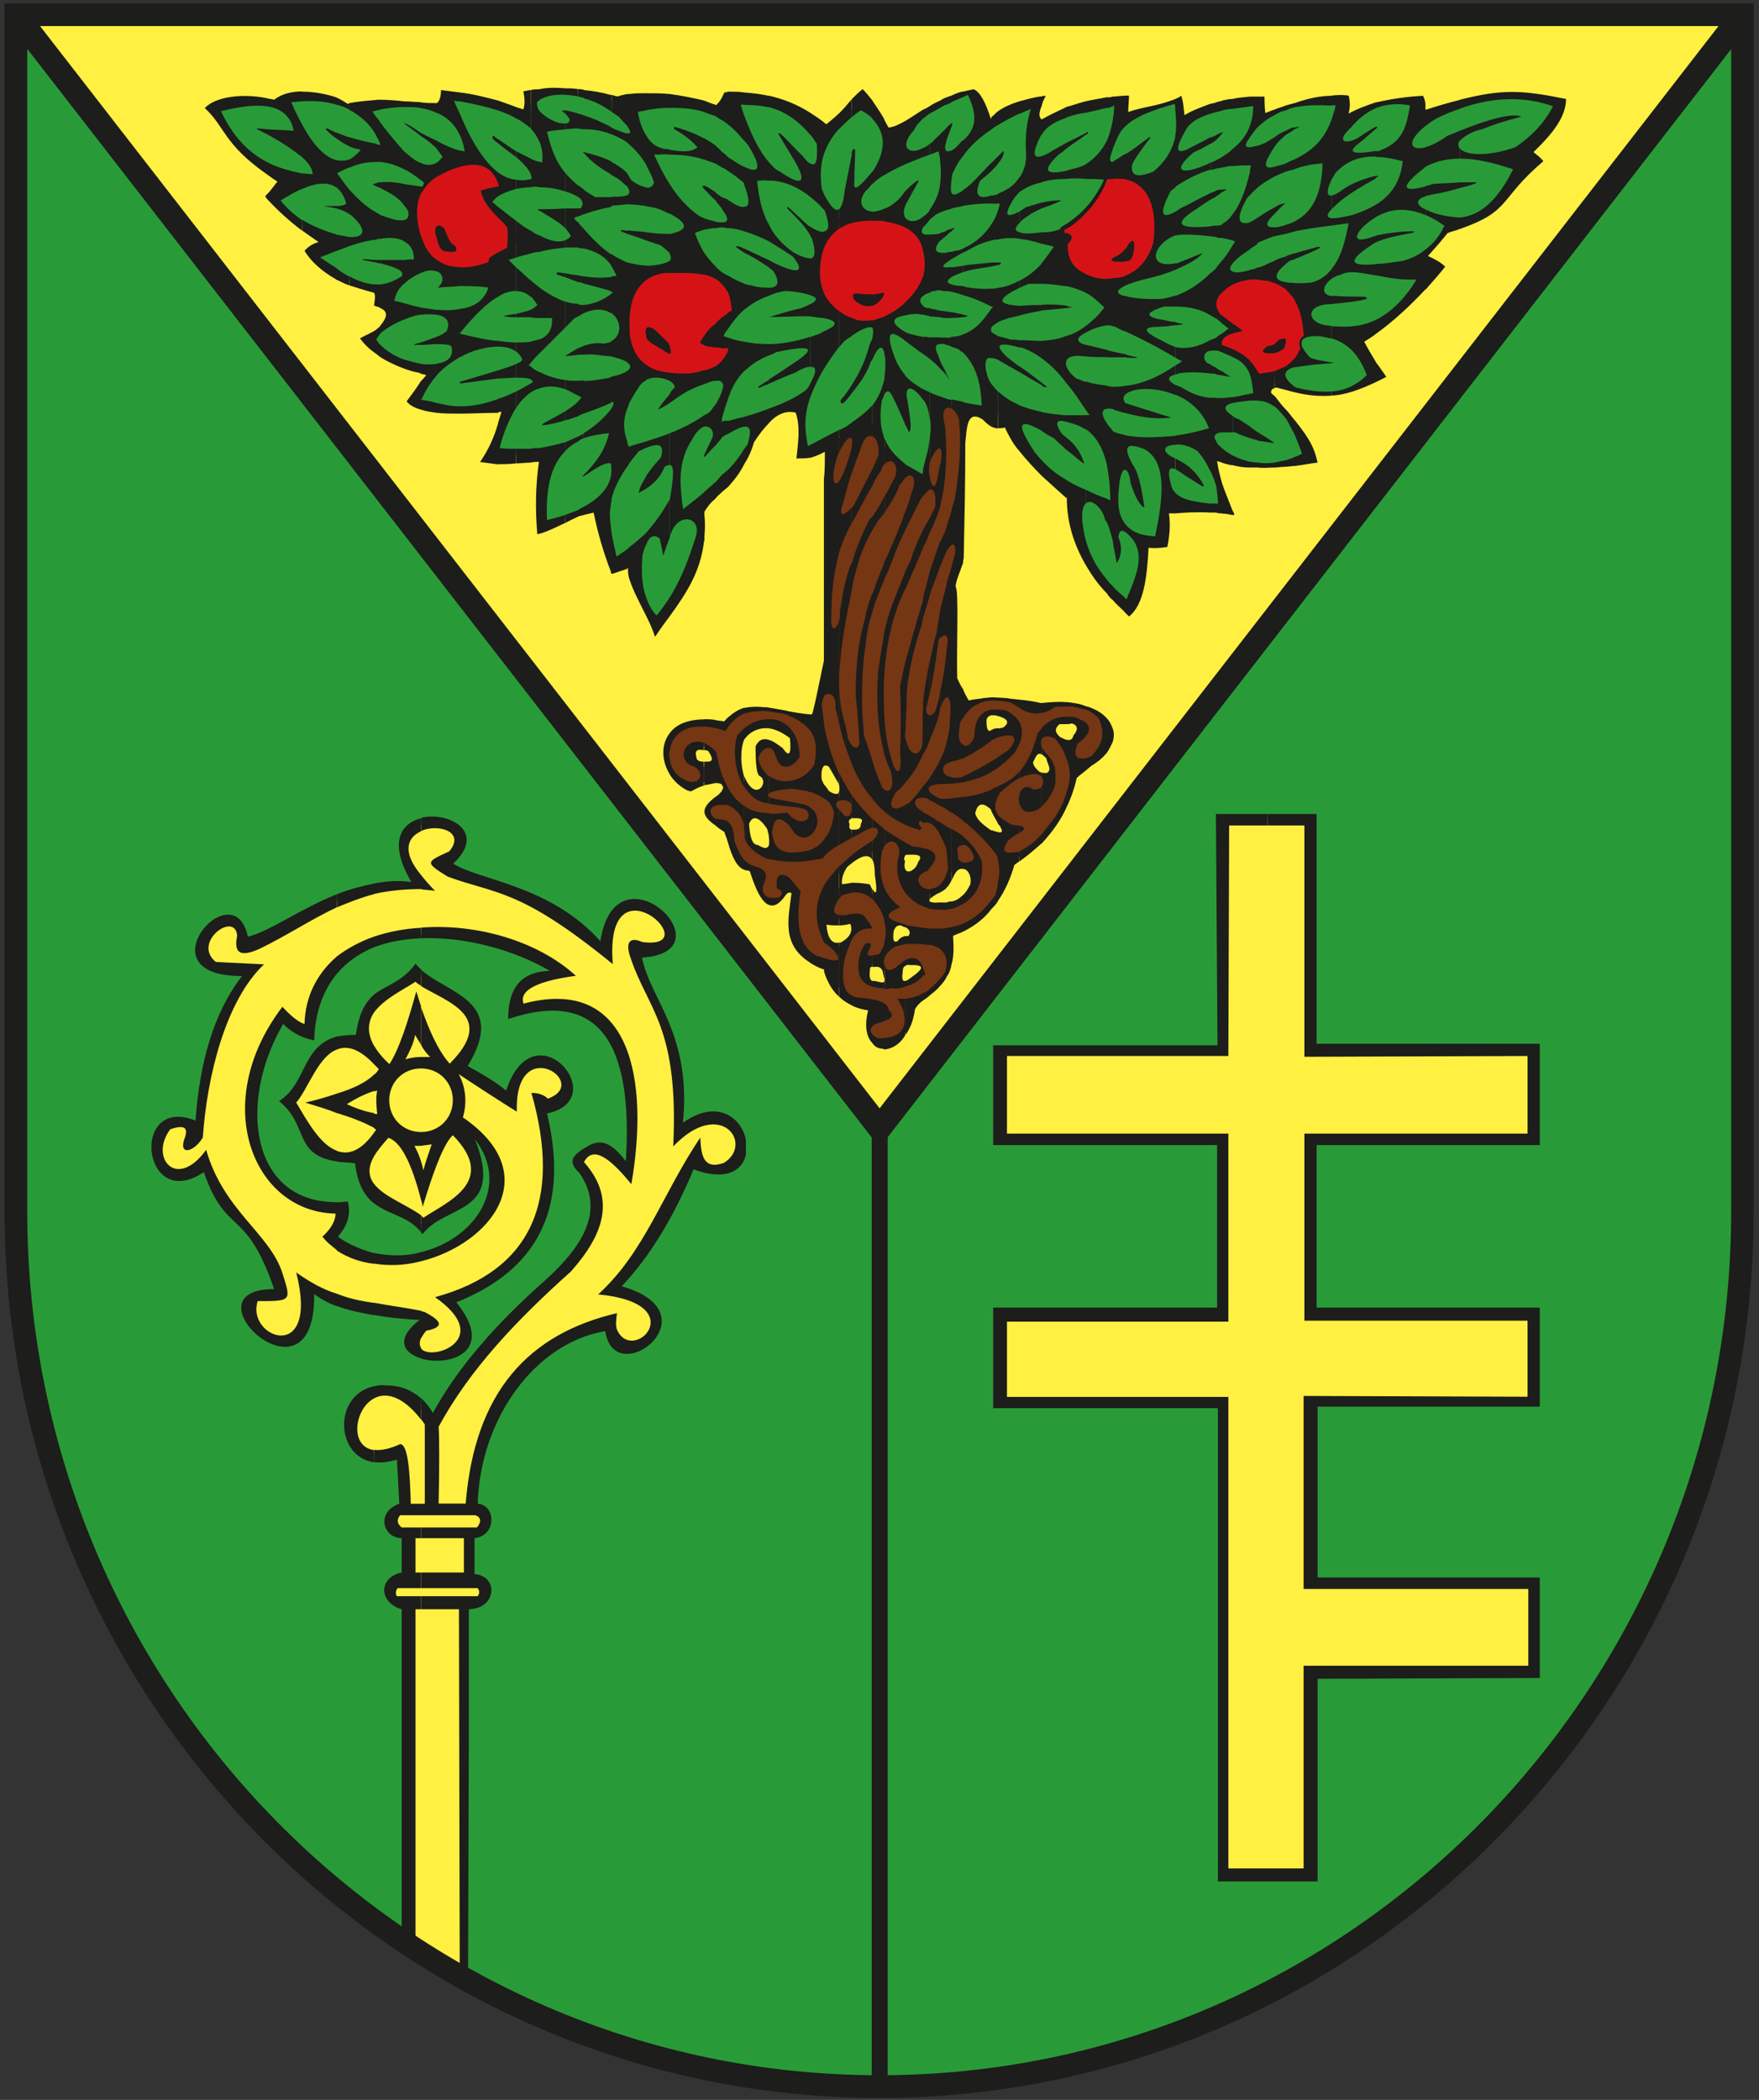
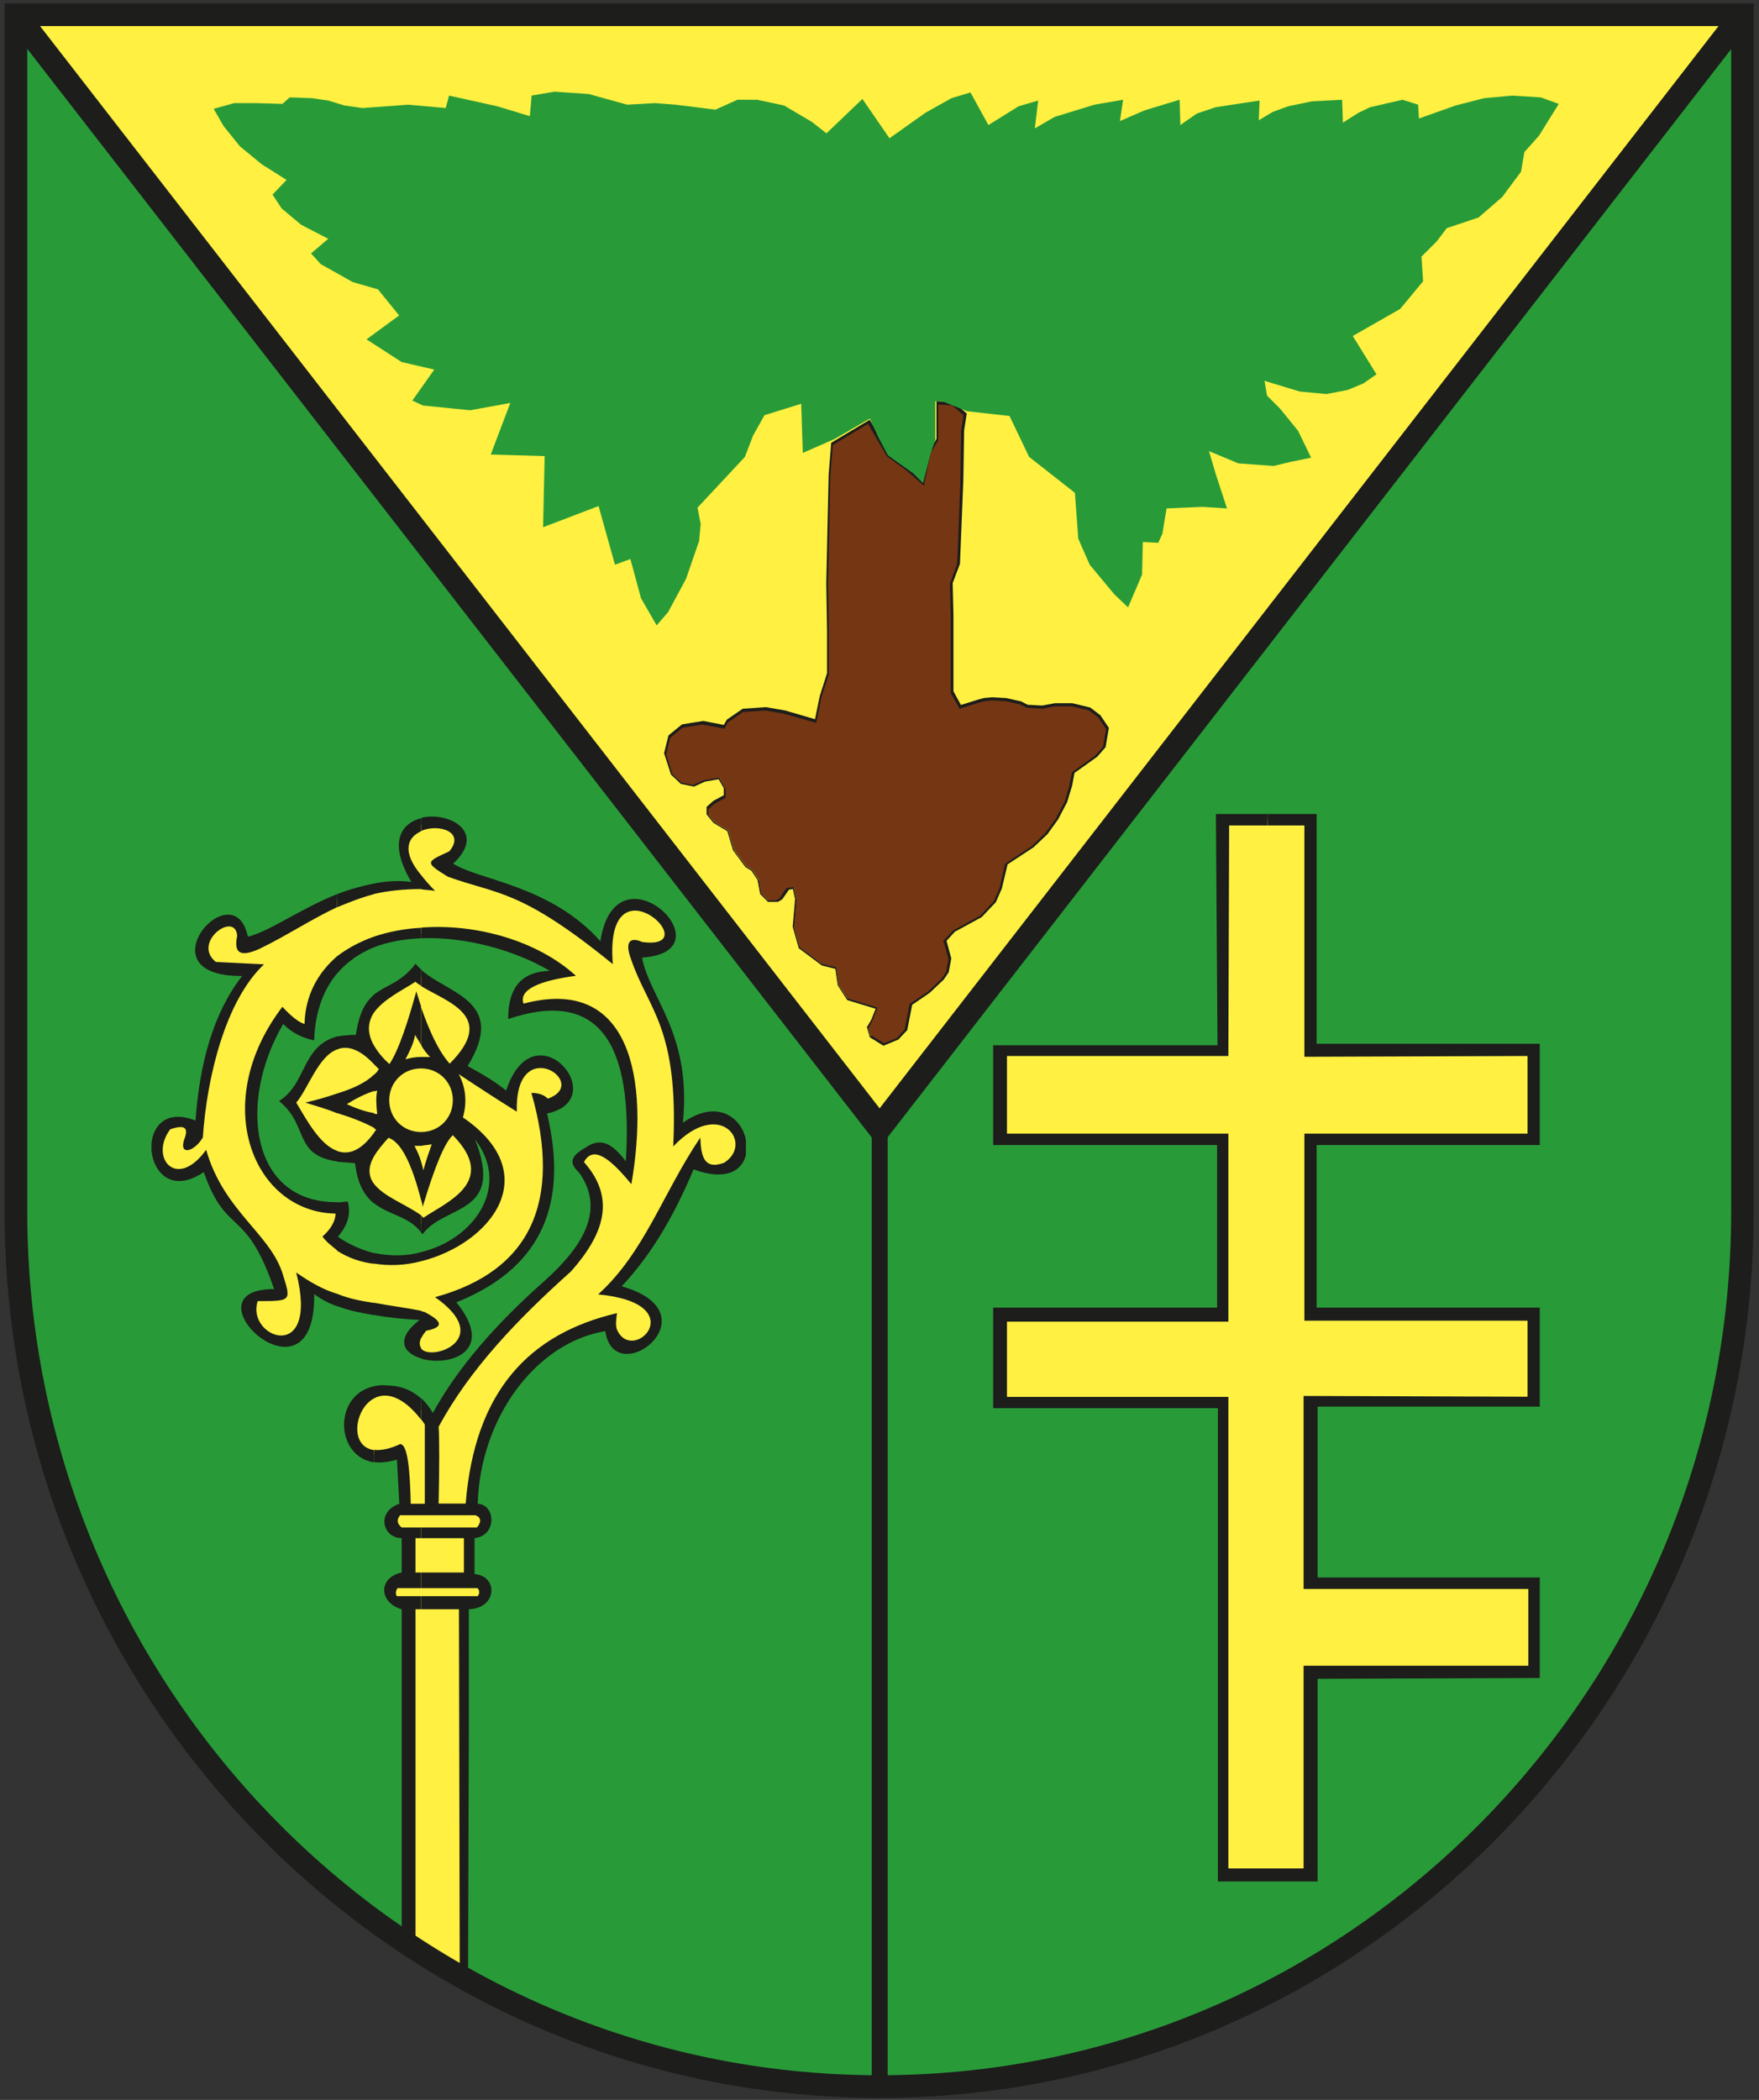
<svg xmlns="http://www.w3.org/2000/svg" viewBox="0 0 890.7 1063.1">
  <rect x="0" y="0" width="890.7" height="1063.1" fill="#333333" stroke="none" />
  <defs>
    <style>      .cls-1 {        fill: #fff042;      }      .cls-2 {        clip-path: url(#clippath-6);      }      .cls-3 {        clip-path: url(#clippath-4);      }      .cls-4 {        mask: url(#mask);      }      .cls-5 {        fill: none;      }      .cls-6 {        clip-path: url(#clippath-1);      }      .cls-7 {        fill: #289b38;      }      .cls-8 {        isolation: isolate;      }      .cls-9 {        clip-path: url(#clippath-5);      }      .cls-10 {        clip-path: url(#clippath-3);      }      .cls-11 {        fill: #753614;      }      .cls-12 {        mix-blend-mode: multiply;      }      .cls-13 {        fill: #1d1d1b;      }      .cls-14 {        fill: #d51317;      }      .cls-15 {        clip-path: url(#clippath-2);      }      .cls-16 {        clip-path: url(#clippath);      }    </style>
    <clipPath id="clippath">
      <rect class="cls-5" width="890.7" height="1063.1" />
    </clipPath>
    <clipPath id="clippath-1">
      <rect class="cls-5" y="0" width="890.7" height="1063.1" />
    </clipPath>
    <clipPath id="clippath-2">
-       <rect class="cls-5" y="0" width="890.7" height="1063.1" />
-     </clipPath>
+       </clipPath>
    <clipPath id="clippath-3">
      <rect class="cls-5" y="0" width="890.7" height="1063.1" />
    </clipPath>
    <clipPath id="clippath-4">
      <rect class="cls-5" y="0" width="890.7" height="1063.1" />
    </clipPath>
    <clipPath id="clippath-5">
      <rect class="cls-5" x="-398.5" y="-459.3" width="1704.3" height="1754.9" />
    </clipPath>
    <mask id="mask" x="-398.5" y="-459.3" width="1704.3" height="1754.9" maskUnits="userSpaceOnUse">
      <g class="cls-9">
        <image width="236" height="243" transform="translate(-398.5 -459.3) scale(7.2)" />
      </g>
    </mask>
    <clipPath id="clippath-6">
-       <rect class="cls-5" x="-145.7" y="-141.5" width="1177.1" height="1350.5" />
-     </clipPath>
+       </clipPath>
  </defs>
  <g class="cls-8">
    <g id="Warstwa_1">
      <g class="cls-16">
        <g class="cls-6">
          <path class="cls-7" d="M882.4,613.2c0,244.5-195.7,443.1-436.9,443.1v-485.3L882.4,7.5v605.7Z" />
          <path class="cls-7" d="M9.3,614.9c0,244.5,195.7,443.1,437.3,443.1v-485.3L9.3,9.1v605.7Z" />
        </g>
        <polygon class="cls-1" points="776 531.7 663.9 531.7 663.1 414.6 618.8 415 620 531.7 511.2 531.3 505.8 531.3 507.1 576.4 619.2 577.2 619.2 664.9 507.1 665.8 506.3 710.1 619.2 710.9 619.2 948.8 663.5 948.8 663.5 845.8 776.9 845.8 776.4 801.5 662.7 801.5 663.1 709.2 776.9 709.6 776.4 664.9 663.1 665.4 663.5 576.8 776.4 576.8 776 531.7" />
        <polygon class="cls-1" points="203.8 741.9 203 735.3 196.8 736.5 185.2 736.1 178.6 727.4 177.7 717.5 184.4 706.3 199.2 703.8 207.5 708 218.3 718.7 222 715 245.2 682.7 283.7 645.5 295.2 632.3 302.3 616.5 300.6 602.1 295.2 591.7 292.8 586.3 301 581.8 308.1 583 318.4 593 320.9 570.2 318.4 549.5 312.6 529.2 305.6 518.1 291.1 509.4 276.6 509 261.3 511.9 263.4 501.5 272.5 495.3 285.3 492.4 273.3 484.5 246.4 475 223.7 472.1 203 473.4 181.5 480.4 169.9 489.1 159.5 504.4 156.6 522.6 143 513.9 135.1 526.3 127.7 551.2 127.7 575.2 136 593.4 146.7 604.5 158.3 609.5 173.2 611.6 173.2 617 167 626.1 183.1 635.2 202.6 638 215.8 635.6 229.1 630.2 241 621.1 248.5 609.5 251.4 595 246.8 580.5 240.2 573.1 233.2 568.9 238.6 577.7 241.5 594.6 236.9 605.4 214.1 620.2 185.6 599.2 184.4 585.9 170.7 585.5 159.9 579.3 146.7 557.8 154.2 545 166.1 530.1 182.3 526.3 189.3 506.5 210.4 492.8 236.1 508.6 240.2 521.4 239 528 234.4 536.7 232.8 539.2 258.4 557 261.7 545.8 268.8 538.3 277.9 538.3 284.5 542.5 287.8 550.3 284.9 556.1 275 560.3 277 577.7 277.5 595.8 274.1 615.3 265.4 631 251 645.5 227.8 657.5 234.8 669.1 235.7 678.2 229.5 684.4 217 686.5 208.8 682.3 210.4 673.6 216.6 668.3 209.6 664.9 198 664.1 178.1 660 155.8 651.7 154.6 669.5 150.8 676.9 143.8 679.8 131.4 674.9 125.2 663.3 128.1 657.1 142.1 655 137.2 640.5 126.8 623.2 112.8 607.9 103.7 588.4 93.7 594.6 83.4 592.5 79.3 581.8 80.9 571.4 89.2 567.7 101.2 571.4 104.5 544.6 112 519.7 120.6 501.5 129.3 489.9 110.7 489.5 101.6 483.3 105.7 470.9 114.4 465.9 120.6 468 125.2 478.8 146.7 468 175.2 453.5 202.2 448.1 214.1 447.7 205.9 436.1 205 422.5 212.5 417.5 227 417.5 233.2 422.9 231.1 432 225.7 439 252.6 449.4 272.9 457.7 306.8 481.7 309.7 464.7 320.1 458.5 332.9 463 339.9 473.4 335 480 320.9 482.1 328.3 500.7 337.5 520.5 342.4 543.7 343.2 574.3 354 567.3 366.4 566.9 374.3 573.9 373.8 587.1 366.8 591.7 356.5 591.3 350.3 587.6 336.2 614.5 323.4 636.4 308.9 652.5 326.7 659.2 332.5 667 328.8 678.6 318.4 681.9 308.1 673.2 304.8 670.3 275 683.6 258 702.2 242.3 734.5 238.1 763 245.6 767.6 244.8 772.9 238.1 777.5 237.3 799.8 245.2 802.7 243.9 808.9 236.1 811.4 234.8 824.7 234.8 864 234.8 903.7 235.3 952.9 235.3 995.5 234.8 1001.8 227.8 997.6 221.2 993.9 214.6 989.7 205.5 983.5 206.7 979.4 207.1 969.9 206.7 818.9 206.7 811.8 198.4 808.9 198.4 801.1 207.1 799.8 207.1 776.7 198.4 773.3 198.8 766.3 205.5 763.4 203.8 741.9" />
        <polygon class="cls-1" points="8.1 7.5 445.4 571 882.4 7.5 8.1 7.5" />
        <polygon class="cls-11" points="480.6 483.7 478.5 476.3 483.1 471.3 496.8 463.9 503.8 456.4 506.7 449.8 509.6 437.4 522.8 428.7 529.9 422.1 535.2 414.6 539.8 405.9 542.2 397.7 543.5 391 555.1 382.8 559.2 378.2 560.9 368.7 556.7 362.5 551.8 358.8 543.1 356.7 534.4 356.7 527.8 357.9 520.3 357.5 517 355.9 509.6 354.2 502.5 353.8 498.4 354.2 495.5 355 486.4 357.9 482.3 350.5 482.3 311.6 481.8 295.5 485.6 285.5 486 275.6 487.2 243.3 487.6 218.1 488.9 209.8 482.7 204.4 474.8 204 474.8 222.6 471.1 228.8 467.8 244.6 460.3 237.9 450 230.5 440.1 213.6 421.4 224.7 420.2 240.4 419.4 277.3 419 295.5 419.4 319.9 419.4 341 415.6 352.6 413.2 365 404.5 362.5 397.4 360.4 387.9 358.8 376.3 359.6 368.5 365 366.8 367.9 356.1 365.8 345.7 367.5 339.1 372.8 337 381.5 340.3 391.9 345.3 396.4 351.5 397.7 356.9 395.2 364.3 393.9 367.2 398.9 367.2 403 361.9 405.9 358.5 408.8 358.5 412.1 361.9 416.3 368.9 420.4 371.8 430.3 378 438.6 380.9 440.3 384.2 445.2 385.4 452.3 389.2 456 393.7 456 395.8 454.8 399.1 449.8 402 449.4 403.2 455.2 402 469.2 404.9 479.6 416.5 488.3 423.5 489.9 424.7 498.6 429.3 505.6 444.2 510.2 441.7 516.4 439.6 520.1 440.9 524.7 447.5 528.8 454.5 525.9 458.7 521.4 461.2 508.5 470.3 502.3 477.3 495.7 479.8 492 481 485.4 480.6 483.7" />
        <path class="cls-13" d="M447.5,529.5l-7.1-4.4v-.2c0,0-1.4-4.8-1.4-4.8v-.2c.1,0,2.2-3.7,2.2-3.7l2.2-5.5-14.4-4.4-4.8-7.5-1.2-8.3-6.8-1.7-11.8-8.8v-.2s-3-10.6-3-10.6l1.2-14-1.1-5.1-2,.3-3.4,4.9-2.2,1.3h-5l-.2-.2-3.8-3.8v-.2s-1.3-6.9-1.3-6.9l-3.1-4.7-3-1.8-6.3-8.5-2.9-9.7-7-4.2-3.5-4.3v-3.8l3.5-3.1,5.2-2.8v-3.6l-2.6-4.5-6.9,1.2-5.5,2.5h-.2s-6.4-1.3-6.4-1.3h-.1c0-.1-5.1-4.8-5.1-4.8v-.2s-3.4-10.5-3.4-10.5v-.2s2.2-8.9,2.2-8.9l6.9-5.6h.2s10.5-1.7,10.5-1.7h.1s10.3,2,10.3,2l1.6-2.7,8-5.5h.2s11.6-.8,11.6-.8l9.7,1.7,15.1,4.4,2.4-11.7,3.7-11.6v-21l-.4-24.4,1.2-55.1,1.3-16.1.3-.2,19.2-11.5.3.5,9.9,16.8,10.2,7.4,6.7,6,3.1-14.9,3.6-6.1v-19.1l8.7.5,6.6,5.7v.3s-1.3,8.3-1.3,8.3l-.4,25.1-1.7,42.4-3.7,9.8.4,16v38.8l3.8,6.9,8.6-2.7,2.9-.8,4.3-.4,7.1.4,7.6,1.7,3.3,1.7,7.3.4,6.5-1.2h8.8s9.1,2.2,9.1,2.2l5.1,3.9,4.3,6.4-1.7,9.9h-.1c0,.1-4.1,4.7-4.1,4.7l-11.5,8.2-1.2,6.4-2.5,8.3-4.6,8.8-5.4,7.5-7.1,6.7-13.1,8.6-2.9,12.2-3,6.9-7.2,7.6-13.6,7.4-4.2,4.6,2.4,8.9h0c0,.1-1.3,7-1.3,7l-2.5,3.7-7.1,6.7-8.9,6.1-2.5,12.8-4.5,4.8-7.3,3ZM441.4,524.3l6.2,3.9,6.6-2.7,3.9-4.3,2.5-12.9,9.3-6.3,6.9-6.5,2.3-3.5,1.2-6.4-.4-1.5-2.2-7.8,5-5.3,13.6-7.4,6.9-7.3,2.9-6.5,2.9-12.6h.2c0-.1,13.2-8.8,13.2-8.8l6.9-6.6,5.3-7.3,4.5-8.6,2.4-8.2,1.3-6.8h.2c0-.1,11.6-8.4,11.6-8.4l3.9-4.3,1.6-9.1-4-5.9-4.8-3.6-8.6-2h-8.5s-6.5,1.2-6.5,1.2l-7.8-.5-3.3-1.7-7.3-1.6-6.9-.4-4.1.4-2.8.8-9.6,3-4.5-8v-39.1l-.4-16.2,3.7-10,.4-9.8,1.2-32.3.4-25.2,1.2-8-5.8-5-7-.4v18.1l-3.8,6.3-3.5,16.7-8.3-7.3-10.4-7.6-9.6-16.4-17.8,10.7-1.2,15.4-1.2,55,.4,24.4v21.3s-3.8,11.6-3.8,11.6l-2.6,13-16.4-4.7-9.4-1.6-11.3.8-7.6,5.2-1.8,3.2-11.1-2.1-10.1,1.6-6.3,5.2-2,8.3,3.2,10,4.7,4.3,5.8,1.2,5.3-2.4,7.9-1.3.2.4,3,5.1v4.7l-5.7,3.1-3,2.6v2.8l3.1,3.9,7.1,4.2v.2c0,0,2.9,9.8,2.9,9.8l6.1,8.1,3,1.8,3.4,5.2,1.2,6.8,3.4,3.4h4.1l1.8-1.1,3.4-5.1,3.7-.5,1.4,6.5-1.2,13.9,2.8,10,11.3,8.5,7.3,1.7,1.2,9,4.4,6.7,15.3,4.7-2.7,6.8-2,3.6,1.1,4.1Z" />
-         <path class="cls-1" d="M469,457.7v-4.1l8.3-4.1,4.6-8.3,3.3-3.3,7,1.7,2.1,5.4-2.1,7-7,5.4-8.3,1.7-7.9-1.2ZM469,434.9v-1.2h.4l-.4,1.2ZM547.2,367v4.1l-2.5,4.1-3.3,1.3-3.7-1.3-3.7-3.3-2.5-3.7,4.6-3.7h6.6l4.5,2.5ZM508.7,360.8l2.9,3.3,1.2,3.3-4.1,2.1-6.2,2.5-4.5-.4-.8-4.1,1.6-5.4,3.3-1.7,6.6.4ZM527.8,380.7l2.5,2.9,1.7,3.3.8,4.2-1.6,2.1-2.9-.8-3.7-1.7-2.5-2.1v-4.1l2.5-3.7h3.3ZM510.4,419.6l-3.7-4.1-5-7-5.4-3.3-5.4,4.1,2.5,5.8,4.1,5.4,7,4.6,5.8-5.4ZM362.3,385.7l-1.7-5.4-5-2.9-5.8.8.4,5,3.7,4.1,5,1.7,3.3-3.3ZM469,433.7v1.2l-7,9.5-5.4-2.5-.4-5.8,1.7-7,11.2,4.5ZM469,453.5v4.1h-.4l-.4-4.1h.8ZM466.5,489.5l-2.9-2.1h-5.4l-3.3,3.3v5.4l3.3,2.1,5.8-2.9,2.9-3.7-.4-2.1ZM439.2,496.1l5,2.9,6.2-1.2v-4.1l-3.3-3.7-3.3-2.5-6.2,1.7,1.7,7ZM452.5,467.2l4.5.8,5,2.5.4,4.6-4.1,1.2-5.4,2.1-2.5-2.9.4-5.4,1.7-2.9ZM416.5,465.1l17.8.8-2.5,6.2-4.5,7-4.6-.4-4.2-3.3-1.6-6.2-.4-4.1ZM447.1,453.5l-5-22.3-7,.8-5.4,4.6-5.4,6.6-.4,6.6h10.8l5.8,2.5,6.6,1.2ZM427.6,415.4l1.7,6.2h4.1l6.2-4.6-2.9-5-7,2.1-2.1,1.2ZM388.3,414.6l1.7,7.9.4,7.9h-6.2l-5-4.1-1.2-7.4,1.2-6.2,9.1,2.1ZM418.1,382.8l10.4,18.2-6.6,3.7-9.9-10.8,6.2-11.2ZM393.7,379.9l3.3,5,5-2.5v-7.4l-4.2-5.4-7-3.3-7,.4-7,4.6-2.9,5.4v7.4l1.2,8.3,3.3,6.2,5,4.2,5.8-5.4-1.7-3.3-2.9-3.7-.8-4.2v-7.4l4.1-1.7,5.8,2.9Z" />
        <polygon class="cls-7" points="440.5 211.9 422.7 222.2 406.5 229.3 405.7 204.4 387.1 210.2 381.3 220.6 377.2 231.3 353.2 257 354.8 265.3 354 273.9 347.4 293 338.3 309.9 332.5 316.6 324.6 302.9 319.2 283 311.4 285.9 303.1 256.2 275 266.9 275.8 230.9 248.5 230.1 258.4 204 238.1 207.7 214.2 205.3 208.8 202.8 219.9 187.1 203.4 183.3 185.6 171.8 202.1 159.7 191.4 146.5 178.6 142.8 162.4 133.7 157.5 128.3 166.2 120.9 152.5 113.8 142.6 105.5 138 98.5 145.1 91.1 132.6 83.2 121.5 74.1 113.2 63.8 108.2 55.1 118.6 52.2 129.7 52.2 143 52.6 146.7 49.3 157.9 49.7 166.2 50.9 174.4 53.4 183.5 54.7 206.7 53 225.7 54.7 227.4 48.4 251.8 53.8 268.3 58.8 269.2 48.4 280.8 46.4 298.1 47.6 317.6 53 331.7 52.2 342 53 362.3 55.5 373.4 50.5 383.4 50.5 397 53.4 411.1 61.7 418.5 67.5 436.7 50.1 450.4 70 468.6 57.1 481.8 49.7 491.4 46.8 500.5 63.3 515.8 53.8 525.7 50.9 524 65 534 59.2 554.2 53 568.7 50.5 567.1 61.3 579.5 55.9 597.3 50.5 597.7 63.3 606 57.5 615.5 54.3 637.8 50.9 637.4 60.9 644.4 56.7 652.3 53.8 664.3 51.3 679.6 50.5 680 62.1 687.9 57.1 693.7 54.3 710.2 50.5 718.1 53 718.5 60 737.1 53.4 751.6 49.7 765.7 48.4 780.2 49.3 789.3 52.6 779.3 68.7 771.9 77 770.2 86.9 760.7 99.7 748.7 110.1 732.6 115.5 727.6 122.1 719.8 129.9 720.6 142.4 709 156.4 685 170.1 697 189.5 690.4 194.1 682.5 197.4 671.7 199.5 658.1 198.2 640.3 192.8 641.6 200.3 648.2 206.9 657.3 218.1 663.9 231.7 653.6 233.8 644.9 235.9 627.1 234.6 612.2 228.4 615.5 239.6 621.3 257.4 608.9 256.6 590.7 257.4 588.6 270.2 586.5 274.8 578.7 274.4 578.3 290.9 571.2 307.5 564.2 300.8 551.8 285.9 546 272.7 544.3 249.5 521.1 231.3 511.2 210.6 489.7 208.2 477.3 203.2 473.6 203.2 473.6 222.6 471.1 230.1 467.4 244.6 462.4 239.6 449.6 230.5 444.6 221 440.5 211.9" />
        <g class="cls-15">
          <path class="cls-14" d="M428.9,109.3l21.1-.4,10.4,5,8.3,8.3,3.3,14.1-9.1,15.7-12.8,9.5-15.3,3.3-16.5-6.6-5.8-16.1,2.5-16.5,8.7-12.4,5.4-3.7ZM256.4,93.5l-12-12-11.6.8-13.7,5.4-3.7,5.8-4.1,5.8-2.1,15.3,3.7,11.6,7,8.3,14.1,3.7,15.3-2.1,9.9-9.5,3.7-10.8-10.8-8.3-6.2-8.7,10.4-5.4ZM373,158.5l-12,12,13.2,6.2-8.3,10.8-18.6,4.6-14.1-2.5-9.9-3.7-7.9-11.6.8-11.2.8-11.2,6.6-11.6,12.8-4.5,12.8.4,14.9,3.7,7,6.6,1.7,12ZM624.6,166.4l-13.2-11.2,4.1-9.1,9.5-6.2h14.9l8.7,3.7,9.9,5.8,3.3,12-.4,7.9-.8,1.2-.8.4-.4.4-.4.8-.4.8v2.1l.4.8v1.2l-.8,4.2-3.7,3.3-5.4,3.3-7,4.6-5.8-1.2-2.5-4.6-5.8-6.2-13.7-6.2,10.3-7.9ZM537.7,115.5l.4,16.1,11.6,10.3,12.4,1.2,15.3-3.7,5-7.9,5.8-17-4.9-16.1-9.1-8.7-8.7-2.5-4.9,1.7c-5,13.2-14.5,21.9-22.8,26.5" />
-           <path class="cls-13" d="M642.1,193.1l-6.3-1.3-2.6-4.7-5.7-6-14.5-6.6,10.5-8-13-11,4.4-9.7,9.8-6.4h15.3c0,0,8.7,3.8,8.7,3.8l10.2,6v.2c0,0,3.4,12.2,3.4,12.2l-.4,8-1,1.5-.9.4-.3.3-.7,1.4v1.8l.4,1v1.2l-.9,4.5h-.1c0,.1-3.7,3.5-3.7,3.5l-5.5,3.4-7.2,4.7ZM636.6,190.7l5.3,1.1,6.8-4.4,5.4-3.3,3.5-3.1.8-3.9v-1s-.4-1-.4-1v-2.4c0,0,1-1.8,1-1.8l.6-.5.7-.3.6-1,.4-7.6-3.2-11.7-9.7-5.7-8.5-3.6h-14.6l-9.2,6-3.9,8.5,13.5,11.4-10.1,7.7,12.9,5.9,5.9,6.3,2.3,4.3ZM347.4,192.7h-.1s-14.1-2.5-14.1-2.5l-10.2-3.8v-.2c-.1,0-8.1-11.8-8.1-11.8l1.7-22.8,6.7-11.8h.2c0,0,13.1-4.7,13.1-4.7l12.8.4,15.2,3.8,7.3,6.9,1.7,12.5-.2.2-11.4,11.4,13.1,6.2-8.9,11.5h-.2c0,0-18.8,4.6-18.8,4.6ZM323.8,185.3l9.7,3.6,13.8,2.4,18.3-4.5,7.7-10-13.3-6.3,12.4-12.4-1.6-11.5-6.8-6.4-14.7-3.7-12.6-.4-12.5,4.4-6.4,11.3-1.6,22,7.6,11.2ZM434.6,165.4h-.2c0,0-16.8-6.8-16.8-6.8v-.3c0,0-6-16.3-6-16.3v-.2s2.6-16.8,2.6-16.8l8.8-12.6,5.6-3.8h.2s21.2-.4,21.2-.4h.1c0,0,10.5,5.1,10.5,5.1l8.4,8.4v.2s3.4,14.3,3.4,14.3v.2c-.1,0-9.4,15.9-9.4,15.9l-13.1,9.6-15.5,3.4ZM418.6,157.6l16.1,6.4,15-3.2,12.6-9.4,8.9-15.4-3.2-13.7-8.1-8.1-10.1-4.9-20.8.4-5.1,3.5-8.6,12.2-2.4,16.3,5.7,15.7ZM562.2,143.8h-.1s-12.6-1.3-12.6-1.3l-11.9-10.6v-.3s-.5-16.5-.5-16.5l.3-.2c4.8-2.6,16.6-10.5,22.5-26.1v-.3c.1,0,5.5-1.8,5.5-1.8l9.1,2.7,9.2,8.8v.2s5.1,16.3,5.1,16.3v.2c0,0-5.8,17-5.8,17l-5.2,8.2h-.2c0,0-15.4,3.8-15.4,3.8ZM550,141.4l12.1,1.2,15-3.6,4.8-7.6,5.7-16.6-4.8-15.8-8.9-8.5-8.4-2.4-4.5,1.5c-5.9,15.5-17.5,23.5-22.6,26.3l.4,15.5,11.3,10ZM234,138.9h-.1s-14.2-3.8-14.2-3.8h-.1c0-.1-7.2-8.6-7.2-8.6l-3.8-11.7h0c0-.1,2.2-15.7,2.2-15.7l4.1-5.8,3.8-5.9h.2c0,0,13.8-5.5,13.8-5.5l11.9-.8.2.2,12.6,12.6-.7.4-9.7,5.1,5.7,8,11,8.5-4,11.4-10.1,9.7h-.2s-15.4,2.1-15.4,2.1ZM220.3,134l13.8,3.6,15-2,9.7-9.3,3.5-10.2-10.5-8.1-6.6-9.3.6-.3,9.6-5-11.2-11.2-11.2.8-13.4,5.3-3.6,5.6-4.1,5.7-2,15,3.6,11.3,6.8,8.1Z" />
          <path class="cls-13" d="M739.2,50.5c21.5-5.4,31-5,53.8-.4,0,9.1-7,17.8-16.5,26.9,2.1,1.7,3.7,2.9,5,4.6-22.8,19.4-16.1,25.2-42.2,34.3v-5.8c9.1-.8,18.2-7,26.9-24.4-9.9-3.3-18.6-5.4-26.9-5.4v-5c2.9,3.3,14.1,4.2,28.1-.8,7.9-5.4,14.5-12,19-20.7-14.1-5-29.8-5-47.2,1.2v-4.5ZM739.2,95.2c6.6-1.6,11.6-3.3,5.8-2.9h-5.8v2.9ZM739.2,71.2c1.2-1.2,3.7-3.3,8.3-5,7-1.7,4.1-2.1,22.3-7h.8c-4.6-2.5-18.2,1.7-31.4,7v5ZM721.8,53v1.2-1.2ZM721.8,55.5v8.3c1.7-1.2,3.7-2.9,6.2-4.1,4.1-2.1,7.4-3.3,11.2-4.6v-4.5c-5,1.2-10.8,2.9-17.4,5M739.2,115.9c-1.7.8-4.1,1.2-6.2,2.1-2.9,3.7-6.6,7.9-9.9,11.6,3.7,1.7,6.6,3.3,8.7,5.4-2.9,3.7-6.2,7.4-9.9,11.6v-20.3c3.7-2.9,7-6.6,9.5-12-2.9-2.1-6.2-4.1-9.5-5.4v-2.9c3.7,2.1,9.9,3.7,17,4.1h.4v5.8ZM739.2,66.2v5c-1.2,1.7-.8,2.9,0,4.1v5c-6.2,0-12,1.3-17.4,4.1v-9.9c2.9-.8,6.6-2.5,11.2-5.8,2.1-.8,4.2-1.6,6.2-2.5M739.2,92.3v2.9c-4.1,1.2-9.1,2.5-12,2.9-2.1.4-4.2.8-5.4,1.2v-5c1.2-.4,2.9-.8,4.1-1.2,5.8-.4,9.5-.4,13.2-.8M697,51.8c7.5-1.7,15.3-2.9,23.6-3.3.8,1.7,1.2,3.3,1.2,4.5v10.8c-9.9,7.9-7.9,12.8,0,10.8v9.9c-.4,0-.4.4-.4.4-12.4,9.5-12,12.8.4,9.5v5c-5.4,1.7-4.6,4.6,0,6.6v2.9c-7.9-3.3-16.1-4.1-24.8.8v-6.2c9.1-5.8,12.4-13.6,13.3-21.9-5-1.3-9.1-2.1-13.3-2.1v-2.9c.4,0,1.2,0,1.7-.4,12.8-4.6,13.6-14.1,15.3-22.8-5.8-1.2-11.6-.8-17,1.2v-2.9ZM721.8,146.5c-7.4,7.9-16.1,16.1-24.8,22.3v-7c7.9-4.1,14.5-10.8,20.3-20.3-7.4.4-14.1-.8-20.3-2.1v-5.8c3.7,0,8.3-.8,13.7-1.6,4.2-1.3,7.9-2.9,11.2-5.8v20.3ZM697,183.8c1.7,2.1,3.3,4.6,5,7-1.6.8-3.3,1.7-5,2.5v-9.5ZM697,122.5v-3.3c9.1-2.1,24-2.9,17.8-1.2-9.9,1.7-15.3,3.3-17.8,4.6M697,89.8c1.2-.4.8-.8,0-.8v.8ZM697,65q.8-1.2,0-.8v.8ZM674.2,48.4c3.3-.4,6.2-.4,8.7,0,.8,2.9.8,5.8,0,9.1,4.5-2.5,9.1-4.1,14.1-5.8v2.9c-4.9,2.1-9.1,5.4-13.2,10.3-7,6.2-3.3,8.7,3.7,5,3.3-2.1,7.9-5.4,9.5-5.8v.8s0,.4-.4.4c-3.3,2.9-6.6,5.8-8.7,7.4-7.5,5.8.8,5,9.1,3.7v2.9c-8.7-.4-15.7,2.5-21.1,8.7-.4,1.2-1.2,2.1-1.7,2.9v-30.2c.8-2.5,1.7-5,2.1-7.4h-2.1v-5ZM697,168.8c-2.1,1.7-4.1,2.9-6.2,4.2,1.7,3.3,3.7,6.6,6.2,10.8v9.5c-8.7,4.1-15.7,6.6-22.7,7v-2.1c6.2-.4,12.4-2.9,17.8-8.3-3.3-8.7-8.3-15.7-17.8-18.6v-6.2c8.7.8,16.1,0,22.7-3.3v7ZM697,89c-2.9.4-12,3.3-16.5,6.6-2.9,2.1-4.9,3.3-6.2,3.3v7c1.7-1.7,3.7-3.7,6.6-5.8,3.3-2.5,8.7-5.8,15.3-9.5l.8-.8v-.8ZM697,103.5v6.2c-.4.4-.8.4-1.2.8-8.7,5.4-14.1,14.5,0,9.1.4,0,.8,0,1.2-.4v3.3c-.4.4-.8.4-.8.4-12.4,7.9-15.3,12.4.8,10.8v5.8c-7.4-1.2-13.6-2.9-18.2-.4-1.7.4-3.3,1.2-4.6,2.1v-5c5-5.8,7-14.5,8.7-23.2-2.9.4-5.8.8-8.7,1.2v-3.7c2.1,0,5.8-.4,10.8-1.7,5-1.7,8.7-3.3,12-5.4M674.2,183.8h.8c0-.4-.4-.4-.4-.4h-.4v.4ZM674.2,153.9v-4.1h1.7c5,.4,9.9.4,14.9.4,5,1.2-3.7,2.5-16.5,3.7M655.6,52.2c7-2.5,13.2-3.7,18.6-3.7v5c-6.2-.4-12.4-.4-18.6.8v-2.1ZM674.2,200.3c-5.8.4-11.6,0-18.6-1.7v-2.9l.4.4c6.2,1.6,12.4,2.5,18.2,2.1v2.1ZM655.6,212.7c7.9,9.9,9.9,14.1,11.6,21.5-3.7.4-7.4,1.2-11.6,1.7v-4.6c1.2-.4,2.5-.8,3.7-1.7-1.2-3.3-2.5-6.6-3.7-9.5v-7.4ZM674.2,60.9v30.2c-2.5,5-2.5,8.3,0,7.9v7c-2.5,2.5-2.5,4.1,0,4.5v3.7c-6.6.8-12.8,1.7-18.6,2.9v-5c10.4-5.4,13.7-16.1,14.1-29.4-5,.4-9.9,1.2-14.1,2.9v-5c10.8-5,15.7-12,18.6-19.9M674.2,136.2v5c-4.5,3.3-5.4,7.9,0,8.7v4.1h-1.7c-11.6.8-10.8,9.5-.4,10.8.8,0,1.6,0,2.1.4v6.2c-1.7-.4-3.7-.8-5.8-1.2-9.9-.4-12.8,2.5-5,10.8,2.1,1.2,7,1.7,10.8,2.5v.4c-5.4.4-10.8.8-16.1,1.7-1.2,0-1.7.4-2.5.4v-4.5c1.2-1.7,2.1-3.3,2.9-5.4-.8-2.1,0-4.1,1.7-5.8-.4-7-1.7-13.2-4.6-18.2v-8.7c2.5,0,5.4,0,8.7-.4,4.5-1.2,7.4-3.7,9.9-6.6M655.6,131.2v-2.9c3.7-1.2,7.4-2.1,11.6-3.3,4.6-.4-2.9,2.5-11.6,6.2M655.6,65.4c.8-.4,1.7-.8,2.5-1.2-.8,0-1.7,0-2.5.4v.8ZM651.1,53.4c1.2-.4,2.9-.8,4.5-1.2v2.1c-1.6.4-3.3.8-4.5,1.7v-2.5ZM655.6,198.6c-1.6-.4-3.3-.8-4.5-1.2v-6.6c.4,1.2,1.7,2.9,4.5,5v2.9ZM651.1,207.3c1.7,1.7,2.9,3.7,4.5,5.4v7.4c-1.6-2.9-2.9-5.8-4.5-8.3v-4.6ZM655.6,235.9c-1.6,0-3.3.4-4.5.4v-3.3c1.2-.4,2.9-.8,4.5-1.7v4.6ZM655.6,64.6v.8c-1.6,1.2-3.3,2.1-4.5,2.9v-2.1c1.7-.8,2.9-1.7,4.5-1.7M655.6,80.7v5c-1.6.4-3.3.8-4.5,1.2v-4.1c0-.4.4-.4.8-.4,1.2-.8,2.5-1.3,3.7-1.7M655.6,112.2v5c-1.6.4-3.3.8-4.5,1.2v-4.6c1.2-.4,2.9-.8,4.5-1.7M655.6,128.3v2.9c-.8.4-1.6.4-2.5.8-.8.8-1.7,1.2-2.1,1.6v-3.7c1.2-.8,2.9-1.2,4.5-1.7M655.6,143.2v8.7c-1.2-2.1-2.9-3.7-4.5-5.4v-3.7c1.2.4,2.5.4,4.5.4M655.6,181.3v4.5c-2.5.8-4.1,1.7-4.5,2.9v-3.3c1.7-1.2,3.3-2.5,4.5-4.1M651.1,173.4v-1.7,1.7ZM645.3,55.5c1.7-.8,3.7-1.2,5.8-2.1v2.5c-2.1.4-4.1,1.2-5.8,2.5v-2.9ZM651.1,197.4c-1.7-.4-3.3-.8-4.6-1.2-.4,0-.8,0-1.2.4v-8.7c2.1-.8,4.1-1.7,5.8-2.5v3.3c-.4.8-.4,1.2,0,2.1v6.6ZM645.3,200.3c2.1,2.5,3.7,5,5.8,7v4.6c-2.1-2.5-3.7-4.6-5.8-6.2v-5.4ZM651.1,236.3c-2.1,0-4.1.4-5.8.4v-2.5c1.7-.4,3.7-.8,5.8-1.2v3.3ZM651.1,66.2v2.1c-2.5,2.1-4.6,4.1-5.8,6.2v-5c2.1-1.6,3.7-2.5,5.8-3.3M651.1,82.8v4.1c-2.1.8-4.1,1.7-5.8,2.5v-5c1.7-.4,3.3-.8,5.8-1.6M651.1,113.8v4.6c-2.1.4-4.1.8-5.8,1.2v-4.5c1.2,0,3.3-.4,5.8-1.2M651.1,130v3.7c-6.2,5-6.2,8.3,0,9.1v3.7c-1.7-1.2-3.7-2.5-5.8-3.3v-11.2c1.7-.8,3.7-1.7,5.8-2.1M651.1,171.7v1.7c-.4.8-.4,1.7-.8,2.9-1.7,1.3-3.3,2.1-5,2.5v-4.6c.8-.8,1.7-1.2,2.1-2.1,2.1-.8,3.3-.8,3.7-.4M645.3,108.4v-3.3c1.7-1.2,3.7-2.1,5-2.1s.4-.4.4,0c-2.1,1.7-3.7,3.7-5.4,5.4M637,48.9h3.3c0,2.1,0,4.1.4,8.3,1.3-.4,2.9-1.2,4.6-1.7v2.9c-2.9,1.2-5.4,3.3-8.3,5.8v-15.3ZM645.3,196.6c-.8,0-1.7.8-1.7,2.1.4.8,1.2,1.3,1.7,1.7v5.4c-2.5-1.7-5-2.9-8.3-2.9v-14.5c.4,0,.4.4.8.8,2.9-.4,5-.8,7.4-1.2v8.7ZM645.3,236.7c-2.9,0-5.4.4-8.3,0v-2.5c2.9.4,5.4.4,8.3,0v2.5ZM645.3,69.5v5c-.8,1.2-1.7,2.5-2.1,3.3-3.7,6.2-2.5,7.9,2.1,6.6v5c-2.9,1.6-5.8,3.3-8.3,5.4v-21.1c1.2-.4,2.5-.8,4.1-1.6,1.2-.8,2.9-1.7,4.1-2.5M645.3,105.1v3.3c-.4.4-.8.8-1.2,1.2-3.7,3.7-2.9,5.8,1.2,5.4v4.5c-3.3,1.2-6.2,2.5-8.3,3.3v-12.8c.4,0,.8-.4.8-.4,2.5-1.7,5-3.3,7.4-4.5M645.3,132v11.2c-.8,0-1.7-.4-2.5-.8-2.1-.4-3.7-.4-5.8-.8v-6.2c.8,0,1.2-.4,1.7-.4,2.1-.8,4.1-2,6.6-2.9M645.3,174.2v4.6h-.4c-6.2.4-7-.8-2.9-3.7,1.2,0,2.5-.4,3.3-.8M637,223v-4.1c2.9,1.7,5.4,3.3,7.9,5,.4.4,0,.4,0,.4-2.9-.4-5.4-.8-7.9-1.2M632.9,48.9h4.1v15.3c0,.4-.4.4-.8.8-1.2,1.7-2.5,3.3-3.3,4.5v-5.8c1.2-3.3,1.7-6.6,1.7-9.9h-1.7v-5ZM637,236.7h-4.1v-2.9c1.2,0,2.9.4,4.1.4v2.5ZM637,73.7v21.1c-1.2,1.2-2.9,2.5-4.1,4.1v-11.6c0-1.2.4-2.5.4-3.7h-.4v-9.1c.8,0,2.5-.4,4.1-.8M637,110.1v12.8c-.4.8-1.2,1.2-1.7,1.7-.8.4-1.7.8-2.5,1.7v-13.7c1.2-.8,2.5-1.2,4.1-2.5M637,135.3v6.2h-4.1v-5c1.2,0,2.9-.4,4.1-1.2M637,188.3v14.5h-4.1v-3.3c.4-.4.8-.4,1.7-.4-.4-3.7-.8-7-1.7-9.5v-7c1.7,1.7,2.9,3.7,4.1,5.8M637,218.9v4.1c-1.2-.4-2.9-.8-4.1-1.2v-5.8c1.2.8,2.9,2.1,4.1,2.9M624.2,50.1c2.9-.8,5.8-.8,8.7-1.2v5c-2.9.4-5.8.8-8.7,1.2v-5ZM632.9,236.7c-2.9,0-5.8-.4-8.7-1.2v-5c2.9,1.7,5.8,2.5,8.7,3.3v2.9ZM624.2,258.6c.4.8.8,1.2.8,2.1h-.8v-2.1ZM632.9,63.8v5.8c-2.9,3.7-2.5,5,0,5v9.1c-2.9,0-5.8,0-8.7.4v-8.7c4.6-3.7,7.1-7.4,8.7-11.6M632.9,87.3v11.6c-.8.4-1.2,1.2-1.6,1.7-5.8,10.4-4.2,13.6,1.6,12v13.7c-4.1,2.5-7,4.9-8.7,7v-9.1c.4-.8.8-1.2,1.2-2.1-.4,0-.8,0-1.2-.4v-13.3c3.3-4.1,6.2-10.8,8.7-21.1M632.9,136.6v5c-3.3.4-6.2,1.2-8.7,2.5v-6.6c1.7.8,4.6.4,8.7-.8M632.9,182.5v7c-1.6-4.1-4.5-7-8.7-8.7v-4.1c3.3,1.6,6.2,3.3,8.7,5.8M632.9,199.5v3.3c-3.7.4-6.6.8-8.7,1.2v-2.9c2.9-.4,5.8-1.2,8.7-1.7M632.9,216v5.8c-2.5-.8-5-1.7-7.4-2.9h-1.2v-8.3c.8.8,1.7,1.2,2.9,1.6,2.1,1.2,3.7,2.5,5.8,3.7M624.2,168.8v-4.9c2.1,1.2,3.7,2.5,5,3.7-1.6.4-3.3.8-5,1.2M618.8,50.9c2.1-.4,3.7-.8,5.4-.8v5c-1.7,0-3.7.4-5.4.8v-5ZM624.2,235.5c-1.7,0-3.7-.8-5.4-1.2v-7.4c.8.4,1.2,1.2,2.1,1.7,1.2.8,2.1,1.2,3.3,2.1v5ZM618.8,244.6c1.2,3.7,3.3,8.7,5.4,14.1v2.1c-1.7-.4-3.7-.8-5.4-.8v-15.3ZM624.2,75.3v8.7c-1.7,0-3.3.4-5.4.8v-5.4c2.1-1.2,4.1-2.5,5.4-4.2M624.2,108.4v13.3c-1.7-.4-3.3-.8-5.4-1.2v-7.1c2.1-1.2,3.7-2.5,5.4-5M624.2,124.2v9.1c-1.7,2.1-1.7,3.7,0,4.1v6.6c-2.1,1.2-3.7,2.5-5.4,4.1v-16.1c2.1-2.5,3.7-5,5.4-7.9M624.2,163.9v4.9c-2.9.8-4.5,2.1-5.4,3.7v-3.7c1.2-.8,2.1-1.6,3.3-2.5-1.2-.8-2.1-1.7-3.3-2.5v-4.1c2.1,1.7,3.7,2.9,5.4,4.1M624.2,176.7v4.1c-.8-.4-1.7-.8-2.5-1.2-.8-.4-2.1-.8-2.9-1.2v-3.7c2.1.8,3.7,1.2,5.4,2.1M624.2,201.1v2.9c-4.9,1.2-4.9,3.3,0,6.6v8.3h-5.4v-17.4c2.1,0,3.7-.4,5.4-.4M618.8,190v-2.1c1.7,1.2,2.9,2.1,4.5,2.9h-.4c-1.7-.4-2.9-.4-4.1-.8M618.8,97.3v-1.2c.8-.4,1.7-.4,2.1,0-.8.4-1.2.8-2.1,1.2M618.8,67.5v-.4h.4c0,.4-.4.4-.4.4M615.9,51.8c.8-.4,2.1-.4,2.9-.8v5c-.8.4-2.1.4-2.9.8v-5ZM618.8,234.2c-.8-.4-1.7-.4-2.5-.8.4,3.3,1.2,6.6,2.5,11.2v15.3c-.8,0-2.1,0-2.9-.4v-4.5h.8c0-2.9-.4-5.8-.8-8.7v-22.7c.4,1.2,1.6,2.1,2.9,3.3v7.4ZM618.8,67.1v.4c-.8,1.2-1.7,2.1-2.9,3.3v-2.5c.8-.4,1.6-.8,2.5-1.2h.4ZM618.8,79.5v5.4c-.8,0-2.1.4-2.9.4v-4.2c.8-.4,2.1-1.2,2.9-1.6M618.8,96v1.2c-.8.8-2.1,1.7-2.9,2.1v-2.9c1.2-.4,2.1-.4,2.9-.4M618.8,113.4v7.1c-.8,0-2.1,0-2.9-.4v-5.8c.8,0,1.6-.4,2.5-.4,0,0,.4,0,.4-.4M618.8,132v16.1c-.4.4-.8.8-1.2,1.2-2.1,2.9-2.5,6.2.4,9.9.4.4.8.4.8.4v4.1c-.8-.8-2.1-1.7-2.9-2.5v-25.7c.8-1.2,2.1-2.5,2.9-3.7M618.8,168.8v3.7c0,.8-.4,1.2,0,2.1v3.7c-1.2-.4-2.1-.8-2.9-.8v-6.6c.8-.8,2.1-1.7,2.9-2.1M618.8,187.9v2.1c-.8,0-2.1-.4-2.9-.4v-3.3c.8.8,2.1,1.2,2.9,1.7M618.8,201.5v17.4c-1.2,0-2.5.4-2.9.8v-18.2h2.9ZM613,52.6c1.2-.4,2.1-.4,2.9-.8v5c-.8,0-1.7.4-2.9.8v-5ZM615.9,259.5h-2.9v-4.6h2.9v4.6ZM615.9,68.3v2.5c-.8.8-1.7,1.2-2.9,2.1v-3.3c1.2-.4,2.1-.8,2.9-1.2M615.9,81.1v4.2c-.8.4-1.7.4-2.9.8v-3.7c1.2-.4,2.1-.8,2.9-1.3M615.9,96.4v2.9c-.8.8-1.7,1.2-2.9,1.7v-3.3c1.2-.4,2.1-.8,2.9-1.2M615.9,114.2v5.8c-.8,0-1.7-.4-2.9-.4v-5c.8-.4,2.1-.4,2.9-.4M615.9,135.7v25.7c-.8-.4-1.7-1.2-2.9-1.7v-21.5c1.2-.8,2.1-1.7,2.9-2.5M615.9,170.9v6.6h-2.9v-5.4c1.2-.4,2.1-.8,2.9-1.2M615.9,186.2v3.3c-.8-.4-1.7-.4-2.9-.4v-4.5c1.2.8,2.1,1.2,2.9,1.6M615.9,201.5v18.2c-1.2.8-1.2,2.1,0,3.7v22.7c-.8-2.5-1.7-5-2.9-7.4v-37.3h2.9ZM595.2,50.1c.8-.4,2.1-.8,2.9-1.7,1.2,3.3,1.2,6.6,1.7,9.9,4.1-2.5,8.7-4.1,13.2-5.8v5c-5,1.7-9.5,3.7-12,7.4-7.9,13.2-4.1,13.2,2.5,9.5,3.3-1.7,6.6-3.3,9.5-5v3.3c-2.1,1.2-5,2.9-8.7,4.5-11.6,9.9-5.8,11.6,7.4,5.8.4-.4.8-.4,1.2-.8v3.7c-5.8,1.7-11.6,4.5-17.8,8.7v-25.7c.8-4.6.4-9.1,0-13.6v-5.4ZM613,259.5c-7-.4-13.2,0-17.8.4v-10.3c3.7,3.7,10.4,4.5,17.8,5.4v4.5ZM613,97.7v3.3c-3.3,2.1-6.6,4.5-9.9,6.6-8.7,6.2-5.4,8.3,9.9,7v5c-7-.8-14.1-1.2-17.8-.4v-12c1.2-.8,2.9-2.1,5-2.9,4.6-2.5,9.5-5,12.8-6.6M613,138.2v21.5c-4.5-2.9-10.3-4.5-17.8-4.5v-5.4c5.8-2.1,12-5.8,17.8-11.6M613,172.2v5.4c-3.7.4-4.1,4.1-1.7,6.2.8.4,1.2.4,1.7.8v4.5c-6.2-.8-12-.8-16.5,0-.4.4-.8.4-1.2.4v-4.6c.8-.4,2.1-1.2,3.3-2.1-1.2-.4-2.5-1.2-3.3-1.7v-5.4c5.4,1.2,11.6,0,17.8-3.7M613,201.5v37.3c-1.7-3.7-3.7-7.1-6.6-10.4-3.7-2.5-7.9-3.7-11.2-3.3v-4.6c6.6-.8,12.8-2.5,17-3.7-3.3-8.7-9.9-14.1-17-17v-5c.8.4,1.7.8,2.9,1.2,5,3.3,9.9,5,14.9,5.4M595.2,237.5c.8.4,2.1,1.3,3.3,2.1,2.1,1.6,5.8,3.7,10.3,6.6.4,0,1.2,0,.8-.4-3.7-7-8.3-10.8-14.5-13.7v5.4ZM595.2,164.7v-1.6c1.2.4,2.5.8,3.7.8v.4c-1.2,0-2.5.4-3.7.4M595.2,136.6v-3.3h.8l12.4-5c.4-.4.4,0,0,.4-2.1,2.5-6.6,5-13.3,7.9M569.2,48.4h2.5c0,2.1-.4,5-.4,8.3,8.3-2.9,13.2-2.5,24-6.6v5.4c0-.8-.4-2.1-.4-2.9-10.4,2.9-20.3,6.2-25.7,12v-16.1ZM595.2,259.9h-3.3c.8,5.4.4,11.2-.8,17-2.9.4-5.8.8-9.5.4-.8,15.3-2.5,29-9.9,34.8-.8-.8-1.7-1.7-2.5-2.5v-7.4c.4.4.8.8,1.2,1.2,4.5-10.8,9.5-21.5,3.3-30.2-2.1-2.5-3.3-3.7-4.5-4.1v-4.6c2.9,4.2,7.4,6.6,15.7,7,4.5-20.7,5.8-38.5-5.8-44.3-7.9-2.9-11.2-2.1-5.4,8.3,2.1,2.5,4.1,9.1,5.8,21.5-2.5-1.2-4.9-5.8-7-12.4-.4-4.9-2.1-7.4-3.3-6.6v-17.8c7,1.7,17,1.3,26.1.4v4.6c-5.8,0-8.3,3.3,0,7v5.4c-3.3-1.6-4.5.4-2.1,8.7.4,1.2,1.2,2.5,2.1,3.3v10.3ZM595.2,69.1v25.7c-.8.8-1.7,1.2-2.5,2.1-6.6,12.8-3.7,13.6,2.5,10.3v12c-.4,0-.8.4-1.2.4-11.2,5.4-12.4,16.5,1.2,13.7v3.3c-4.1,1.7-9.1,3.3-14.9,4.6-5,1.2-8.7,2.5-11.2,3.7v-5c6.6-2.5,12-7.4,14.9-17,2.1-16.5-1.7-29.8-14.9-32.3v-12.4h.4c4.1-2.1,8.3-5.8,12.4-8.7h.8c-4.5,5.8-8.7,11.6-9.5,14.1-.8,6.6,4.5,5.8,10.8,3.3,7-5.8,9.9-12,11.2-17.8M595.2,149.8v5.4h-5.8c-10.4,3.3-9.5,5.4.8,7,1.7.4,3.3.8,5,.8v1.6c-2.9.4-5.4.8-7.9.8-7.9,0-10.3,1.7,1.7,7.4,2.1,1.2,4.1,2.1,6.2,2.9v5.4c-8.3-5-17-9.5-26.1-13.7v-17.8c3.3,1.2,9.9,2.1,19.4,1.7,2.1-.4,4.2-.8,6.6-1.7M595.2,185v4.6c-4.5,1.2-4.1,2.9,0,5.4v5c-11.6-5-24.4-3.3-26.1.8v-5.4c9.5-.8,18.2-5,26.1-10.4M569.2,209v-6.2c0,.4.4.8.4,1.2,7.9,2.5,15.7,5,23.6,7.4-6.2.8-13.7.4-24-2.5M569.2,180.8c2.1.4,4.1.4,6.2.4l.4-.4c-2.5-.4-4.6-.8-6.6-1.7v1.7ZM569.2,132.4c.8,0,1.7-.4,2.5-.4,1.2-.4,2.1-2.9,2.5-5.4.4-4.6,0-6.2-2.9-2.9-.4,1.2-1.2,2.1-2.1,2.9v5.8ZM563.4,48.9c1.7,0,3.7-.4,5.8-.4v16.1c-1.2,1.2-2.1,2.5-2.9,4.1-1.2,2.9-2.5,5.4-2.9,7v-14.5c.4-2.5.8-5,.8-7.9,0,0-.4.4-.8.4v-5ZM569.2,309.5c-2.1-2.1-4.1-3.7-5.8-5.8v-7c1.7,2.1,3.7,3.7,5.8,5.4v7.4ZM563.4,368.7c.8,2.1.8,4.5,0,7v-7ZM569.2,78.2v12.4c-1.7,0-3.7-.4-5.8,0v-8.7c.8-.4,2.9-1.7,5.8-3.7M569.2,126.7v5.8c-2.9,0-5,0-5.8-.4v-1.3c.4-.4,1.2-.8,2.1-1.2,1.6-.8,2.9-2.1,3.7-2.9M569.2,139.9v5c-4.1,2.1-4.1,3.7,0,5v17.8c-1.7-.8-3.3-1.6-5-2.5h-.8v-24.4c2.1,0,4.1-.4,5.8-.8M569.2,179.2v1.7h-5.8v-2.9c2.1.4,3.7.8,5.8,1.2M569.2,195.3v5.4c-.4.8-.4,1.7,0,2.1v6.2c-1.2-.4-2.9-.8-4.1-1.2-.8-.4-1.2-.4-1.7-.8v-11.2c2.1,0,3.7,0,5.8-.4M569.2,220.1v17.8c-.8.4-2.1,2.9-2.5,7.9-.8,7.4-.8,14.1,2.5,18.6v4.6c-1.7-.8-2.5,0-2.9,2.9,1.7,4.1,2.1,8.7-.8,13.2-.8-4.5-1.7-8.3-2.1-11.6v-55.4l.4.4c1.7.8,3.3,1.2,5.4,1.6M560.5,49.3c.8,0,1.7,0,2.9-.4v5c-1.2.4-2.1.8-2.9.8v-5.4ZM563.4,303.7c-1.2-.8-2.1-2.1-2.9-3.3v-7c.8,1.2,1.7,2.1,2.9,3.3v7ZM560.5,363.7c1.2,1.2,2.1,2.9,2.9,5v7c-.8,1.7-1.7,3.7-2.9,5.4v-17.4ZM563.4,61.3v14.5c-1.7,4.5-1.7,6.2,0,6.2v8.7h-2.9v.4-19.8c1.2-2.9,2.1-6.2,2.9-9.9M563.4,130.8v1.3c-.8-.4-.8-.8,0-1.3M563.4,140.7v24.4c-.8-.4-2.1-.4-2.9-.4v-23.6c.8,0,1.7,0,2.9-.4M563.4,178v2.9h-2.9v-3.7c.8.4,1.7.4,2.9.8M563.4,195.8v11.2c-1.2,0-2.5-.4-2.9,0v-11.6c.8,0,1.7.4,2.9.4M563.4,218.1v55.4c-1.2-4.6-2.1-7.4-2.9-9.1v-12c.4.4,1.2.8,1.7.8,0-7-.8-12.8-1.7-17.8v-21.1c.4.8,1.7,2.1,2.9,3.7M549.7,51.3c3.3-.8,6.6-1.2,10.8-2.1v5.4c-3.3.8-7,1.7-10.8,2.5v-5.8ZM560.5,300.4c-4.5-4.5-7.9-9.5-10.8-14.5v-12.8c2.1,7.9,5.8,14.5,10.8,20.3v7ZM549.7,357.5c4.6,1.2,8.3,3.3,10.8,6.2v17.4c-2.1,2.5-4.5,4.6-7.9,6.6-.8.8-2.1,1.7-2.9,2.5v-6.2c.8-.4,2.1-.8,2.9-1.2,5-5,7.9-11.2,3.3-19.9-1.7-1.6-3.7-2.9-6.2-3.7v-1.7ZM560.5,71.2v19.8c-2.1,6.2-6.2,12.4-10.8,17v-2.1c3.3-4.2,6.6-9.1,9.5-14.9-3.3-.4-6.6-.4-9.5-.4v-7.4c4.6-2.9,8.3-7,10.8-12M560.5,141.1v23.6c-3.7.4-7.9,2.1-10.8,3.7v-3.3c3.3-2.5,6.6-5.4,9.5-9.5-2.9-2.5-5.4-5.4-9.5-7.4v-9.5c1.7.8,3.7,1.7,6.2,2.1,1.7.4,2.9.4,4.5.4M560.5,177.1v3.7c-3.7,0-7.4,0-10.8-.4v-5.8h.4c3.3.8,6.6,1.6,10.3,2.5M560.5,195.3v11.6c-2.9.4-2.9,3.3,0,7.4v21.1c-2.1-9.1-5.8-14.9-10.8-18.2v-7.1h2.1c-.8-.8-1.7-2.1-2.1-2.9v-14.1c3.7,1.2,7,1.7,10.8,2.1M560.5,252.4v12c-.4-.4-.4-.8-.8-.8-1.2-6.2-7-11.6-9.9-8.7v-7c3.3,1.7,7,3.3,10.8,4.6M549.7,372.8c2.5-2.9,2.1-5.4,0-7v7ZM549.7,68.3v-.8c.4-.4.8-.4.8-.8.8,0,.4.4.4.8-.4.4-.8.8-1.2.8M539.8,54.2c3.3-.8,6.6-2.1,9.9-2.9v5.8c-3.3.4-6.6,1.2-9.9,2.5v-5.4ZM549.7,285.9c-6.2-10.8-9.5-21.9-9.5-33.9h-.4v-9.1c3.3,2.1,6.6,3.7,9.9,5v7c-1.2,1.2-2.1,4.1-1.6,9.5.4,2.9.8,5.8,1.6,8.7v12.8ZM539.8,355.4c3.7.4,7,.8,9.9,2.1v1.7c-2.5-1.2-5.8-1.7-9.9-1.7v-2.1ZM549.7,390.2c-1.6,1.2-3.3,2.5-4.5,3.7-1.2,5.4-2.9,10.3-5.4,15.3v-7.4c.8-2.1,1.2-4.1,1.7-6.2.4-3.7.4-7.4-1.7-12v-9.1c2.1.4,3.3,0,3.7-2.1,2.1-2.5,2.9-5-.8-6.2-.8.4-1.7.4-2.9.4v-3.7h3.7c2.5.8,4.6,1.7,6.2,2.9v7c-.8,1.2-2.5,2.5-4.1,3.7-1.6,4.5-2.1,8.3,4.1,7.4v6.2ZM549.7,67.5v.8c-3.3,2.5-6.6,4.6-9.9,7v-2.9c3.3-1.6,6.6-3.3,9.9-5M549.7,83.2v7.4c-3.3-.4-6.6-.4-9.9,0v-4.1c1.2-.4,2.5-.8,4.2-1.2,2-.4,4.1-1.2,5.8-2.1M549.7,106v2.1c-3.3,3.3-6.6,6.2-9.9,7.9v-1.7c3.7-2.1,6.6-5,9.9-8.3M549.7,138.6v9.5c-2.9-1.2-5.8-2.5-9.9-3.3v-26.9c3.7.8,3.7,2.9.8,5.8,0,6.2,1.7,11.6,9.1,14.9M549.7,165.1v3.3c-4.1,2.1-5.8,4.6,0,6.2v5.8h-.4c-6.2-.8-9.1.4-9.5,2.9v-13.2c3.3-.8,6.6-2.5,9.9-5M549.7,193.3v14.1c-3.3-5-6.2-9.5-9.9-13.6v-9.1c.4,2.1,2.5,5,5.4,7,1.7.4,2.9,1.2,4.5,1.7M549.7,210.2v7.1c-1.2-.4-2.1-1.2-3.3-1.7-2.9-1.2-5-1.7-6.6-2.1v-3.3h9.9ZM539.8,227.6v-6.2c5.4,4.1,7.5,8.3,9.1,12.8,0,.8-.4.4-.8,0-2.9-2.1-5.4-4.6-8.3-6.6M539.8,156v-1.2c1.2.4,2.1.4,3.3.8h-.8c-.8,0-1.7.4-2.5.4M527.4,48.9c.8-.4,1.2-.4,2.1-.4-.8,1.7-1.7,3.3-2.1,5.4v-5ZM527.4,60.5h0c3.7-2.1,7.9-4.1,12.4-6.2v5.4c-5,1.7-9.9,4.1-12.4,8.7v-7.9ZM539.8,252c-4.1-3.7-8.3-7.4-12.4-11.2v-7.9c3.7,4.1,7.9,7.4,12.4,9.9v9.1ZM527.4,355.9c4.6-.4,8.7-.8,12.4-.4v2.1c-1.7,0-3.7,0-5.8.4-2.1,1.6-4.1,2.5-6.6,2.9v-5ZM539.8,409.3c-2.9,6.2-7,12-12.4,17.8v-4.6c1.2-1.7,2.5-3.3,3.7-4.9,4.1-4.6,7-9.9,8.7-15.7v7.4ZM539.8,72.4v2.9c-1.2,1.2-2.5,2.1-4.1,3.3-8.7,8.3-5.4,9.9,4.1,7.9v4.1c-4.5,0-8.7.4-12.4,1.7v-13.3c1.7-.4,3.3-1.2,5.8-2.9,2.1-1.2,4.6-2.5,6.6-3.7M539.8,114.2v1.7s-.4.4-.8.4v1.7h.8v26.9c-3.3-.4-7.4-1.2-12.4-1.2v-10.4c2.1-2.5,4.1-5.4,6.2-8.3-2.1-.8-4.1-1.2-6.2-1.6v-5.8h1.7c3.7,0,7.5-1.2,10.8-3.3M539.8,154.8v1.2c-4.1.4-8.3.8-12.4,1.2v-2.9c5-.4,9.1,0,12.4.4M539.8,170.1v23.6c-3.7-5-7.9-9.1-12.4-12.4v-8.7c4.1-.4,8.7-.8,12.4-2.5M539.8,210.2v3.3c-5.8-1.7-5.4,1.6-1.7,6.6.8.4,1.2.8,1.7,1.3v6.2c-2.1-2.1-4.1-3.7-6.2-5.8-2.5-1.2-4.6-2.5-6.2-3.7v-9.5c3.7.8,8.3,1.3,12.4,1.7M539.8,362.9v3.7h-3.3c-2.9,2.5-2.1,4.5.4,6.6,1.2.4,2.1,1.2,2.9,1.2v9.1c-.8-2.9-2.9-6.2-5.4-9.5-3.7-2.1-6.2-1.2-7,.4v-5.8c3.3-3.7,7.9-5.8,12.4-5.8M527.4,408.4c4.6-4.6,7.4-9.9,7-13.7.4-6.2-.8-9.5-5-13.7-1.2-1.2-1.7-2.5-2.1-3.3v4.1c.8.4,1.7,1.2,2.5,2.1.4,1.7,1.2,3.3,1.6,5,0,2.5-1.6,2.9-4.1,2.1v2.1c1.2,1.7,1.2,3.7,0,5.4v9.9ZM527.4,194.9q.4.4.8.8c.8.4,2.1.4,1.7,0-.8-.8-1.7-1.2-2.5-2.1v1.2ZM527.4,105.5v-2.9c3.3-.8,6.6-1.2,9.9-1.2l-.4.4c-3.7,1.7-7,2.9-9.5,3.7M516.2,51.3c3.3-.8,7-2.1,11.2-2.5v5c-1.2,2.9-1.6,5.4,0,6.6v7.9l-.4.4c-4.6,9.1-3.7,11.6.4,10.4v13.3c-4.5.8-8.7,2.9-11.2,4.9v-7.4c2.9-4.1,3.7-8.7,3.3-13.2-.4-7.9.4-15.3,2.5-21.5-2.1.8-4.1,1.7-5.8,2.5v-6.2ZM527.4,240.8c-4.1-4.1-7.9-8.3-11.2-12.4v-23.2c3.3,1.2,7,2.5,11.2,3.3v9.5c-14.9-8.3-10.3.4-3.3,11.2,1.2,1.2,2.1,2.5,3.3,3.7v7.9ZM516.2,354.2c3.7.4,7,.8,10.8,1.7h.4v5c-3.7.8-7.4,0-11.2-2.5v-4.1ZM527.4,427c-3.3,2.9-7,6.2-11.2,9.1v-5c4.1-2.1,7.9-5,11.2-8.7v4.6ZM527.4,102.6v2.9c-3.3,1.7-5.4,2.5-6.6,3.7-2.1,1.2-3.7,2.5-4.5,3.7v-5.8c.8-.8,2.1-1.2,2.9-2.1,2.9-.8,5.4-1.7,8.3-2.5M527.4,117.6v5.8c-3.7-1.2-7.4-2.1-11.2-2.5v-3.3c2.1.8,5.8.8,11.2,0M527.4,133.3v10.4h-6.6c-1.6.8-3.3,1.2-4.5,2.1v-3.7c4.1-2.1,7.9-5,11.2-8.7M527.4,154.4v2.9c-3.7.8-7.4,1.2-11.2,2.5v-5h1.2c3.7-.4,7-.4,9.9-.4M527.4,172.6v8.7c-2.9-2.1-5.8-3.7-9.1-5-.8-.4-1.7-.4-2.1-.4v-3.7c3.7,0,7.4.4,11.2.4M527.4,193.7v1.2c-3.7-2.1-7.4-4.2-11.2-6.6v-2.9c3.7,2.5,7.4,5.4,11.2,8.3M527.4,368.7v5.8c-.4.8-.4,2.1,0,3.3v4.1c-1.6-.8-2.5,0-3.7,2.9-1.2,1.2-.4,3.3,2.5,5.8.4.4.8.4,1.2.4v2.1c-1.2-1.2-3.3-1.7-6.6-.8-1.6.4-2.9.8-4.5,1.7v-3.3c3.7-4.5,7-10.8,9.1-19.5.8-.8,1.2-1.7,2.1-2.5M527.4,398.5v9.9c-.8.4-1.2,1.2-2.1,1.6-5.8,2.5-8.3,0-9.1-3.3v-4.1c.4-3.3,3.3-5.8,7-2.9,1.7,0,3.3-.4,4.1-1.2M516.2,421.6v-3.7c2.9.8,3.3,2.1,0,3.7M516.2,376.6c1.7-4.1,1.7-7.9,0-11.2v11.2ZM505.4,56.3c2.9-2.1,6.6-3.7,10.8-5v6.2c-3.7,1.7-7.4,3.7-10.8,5.8v-7ZM516.2,228.4c-3.3-3.7-5.4-7.9-7.4-12-1.2.4-2.1.4-3.3.4v-18.6c2.9,2.9,6.6,5,10.8,7v23.2ZM505.4,353.4c3.7,0,7,.4,10.8.8v4.1c-1.2-.8-2.9-1.7-4.1-2.5-2.5-.8-4.5-.8-6.6-1.2v-1.2ZM516.2,436.1c-.8.4-1.7,1.2-2.5,1.7-2.1,7-4.6,12.8-8.3,18.2v-9.9c.8-3.3.8-7,0-10.3v-14.5c2.1.4,2.5-.4,1.2-2.5,0-.4-.4-.8-1.2-1.7v-4.5c1.7,2.1,4.1,3.3,7,5,1.7,0,2.9.4,3.7.4v3.7c-.4,0-.4.4-.8.4-2.9,1.7-5,3.3-5.8,5-3.3,5.8,2.5,4.6,6.6,4.1v5ZM516.2,89.8v7.4c-.8.8-1.7,2.1-2.5,2.9-6.6,10.3-3.3,9.9,2.5,7v5.8c-2.5,2.5-2.5,4.1,0,4.6v3.3c-3.7-.4-7-.4-10.8.4v-14.9c.4-1.2.8-2.1.8-3.3h-.8v-5c2.1-.8,3.7-1.7,5.8-2.9,2.1-1.6,3.7-3.3,5-5.4M516.2,142v3.7c-9.1,4.5-13.6,8.3,0,9.1v5c-1.7.4-3.7.8-5.4,1.2-2.1.8-3.7,1.2-5.4,2.1v-17.4c3.7-.4,7.4-1.7,10.8-3.7M516.2,172.2v3.7c-12-3.3-12-.8-6.6,4.6,2.1,1.6,4.1,3.3,6.6,5v2.9c-2.9-1.7-5.8-3.3-8.7-5-.8-.4-1.2-.8-2.1-1.2v-12c1.7.4,3.7.8,6.2,1.7,1.2,0,2.9,0,4.6.4M516.2,365.4v11.2c-.8,1.2-1.2,2.5-2.1,4.1-2.5,2.9-5.4,5.4-8.7,7.9v-5.4c1.7-1.2,3.3-2.1,5-3.3,4.6-4.5,5.4-9.9-5-6.6v-4.5c.8,0,1.7-.4,2.5-.4,2.9-2.1,3.3-4.1-2.1-5.8h-.4v-3.3c1.2,0,2.9,0,4.1.4,3.3,1.7,5.4,3.7,6.6,5.8M516.2,390.6v3.3c-3.3,1.7-6.6,4.5-9.9,7.4,0,.8-.4,1.2-.8,1.7v-5q.4-.4.8-.4c3.7-1.7,7-3.7,9.9-7M516.2,402.6c-.4,1.2-.4,2.9,0,4.1v-4.1ZM505.4,134.1v-1.2h.8c1.2,0,.4.8,0,1.2h-.8ZM505.4,82.8v-3.7c.8-.8,1.7-1.7,2.5-2.5,0,0,.8,0,.4.4,0,1.7-1.2,3.7-2.9,5.8M502.1,59.2c1.2-.8,2.1-2.1,3.3-2.9v7c-.8.4-2.1,1.2-3.3,2.1v-6.2ZM505.4,216.9c-1.2,0-2.1-.4-3.3-.8v-21.5c1.2,1.2,2.1,2.5,3.3,3.7v18.6ZM502.1,353.4h3.3v1.2h-3.3v-1.2ZM505.4,456c-.8,1.7-2.1,2.9-3.3,4.1v-4.6c.8-.8,1.7-1.7,2.1-2.9.4-2.1,1.2-4.5,1.2-6.6v9.9ZM505.4,79.1v3.7c-.8,1.2-2.1,2.5-3.3,3.7v-4.1c1.2-1.3,2.5-2.5,3.3-3.3M505.4,98.1v5h-3.3v-4.1c1.2,0,2.5-.4,3.3-.8M505.4,106.4v14.9c-.8,0-2.1,0-3.3.4v-8.3c1.7-2.5,2.5-4.5,3.3-7M505.4,132.9v1.2c-.8.4-2.1.4-3.3.8v-2h3.3ZM505.4,145.7v17.4c-1.2.8-2.5,1.6-3.3,2.5v-9.5c.4,0,.4-.4.8-.8h-.8v-9.1c1.2,0,2.5-.4,3.3-.4M505.4,170.1v12c-1.2-.4-2.1-.8-3.3-.8v-13.2c.8.8,2.1,1.2,3.3,2.1M505.4,359.2v3.3c-1.2-.4-2.1-.4-3.3-.4v-2.9h3.3ZM505.4,368.7v4.5c-.4,0-.4.4-.8.4-.8.4-1.7.8-2.5,1.2v-5.4c.4,0,.8,0,.8-.4.8,0,1.7-.4,2.5-.4M505.4,383.2v5.4c-.8.8-2.1,1.2-3.3,2.1v-5.4c1.2-.8,2.5-1.2,3.3-2.1M505.4,398.1v5c-2.1,4.1-1.7,7,0,9.5v4.5c-.4-1.2-1.7-2.9-3.3-6.2v-11.2c1.2-.8,2.5-1.2,3.3-1.7M505.4,421.2v14.5c0-1.2-.4-2.1-.8-2.9-.8-1.2-1.7-2.1-2.5-3.3v-9.1h.4c1.2.4,2.1.8,2.9.8M487.6,46.4c1.7-.4,3.3-.8,5.4-1.2,3.3,1.2,6.2,7,8.7,14.9,0,0,.4-.4.4-.8v6.2c-6.2,4.1-11.2,8.7-14.5,13.6v-7.9c7-6.2,7.4-12.8,2.5-23.2-.8.4-1.7.8-2.5,1.2v-2.9ZM502.1,216c-1.7-.8-2.9-2.1-4.6-3.7-7.9-5-7.9,4.2-8.7,12,0,19.5-.4,38.5-.8,57.9,0,.8-.4,1.7-.4,2.9v-81.5c2.9.8,6.2,1.2,9.5,1.7-.4-9.9-2.1-19.5-9.5-26.9v-9.1c7-2.5,10.8-7.9,14.5-13.2v9.5c-.4.8-.4,1.7,0,2.5v13.2c-2.9-.8-4.1,2.1-2.1,9.1.4,1.2,1.2,2.9,2.1,4.1v21.5ZM487.6,348.8c.8,2.1,1.7,3.7,2.9,5.8,3.7-.8,7.9-1.2,11.6-1.2v1.2c-6.2.4-11.2,3.3-14.5,9.1v-14.9ZM502.1,460.1c-3.7,5-8.7,8.7-14.5,11.6v-4.1c5-2.1,9.9-5.8,14.5-12v4.6ZM502.1,82.4v4.1c-1.7,1.7-3.7,3.3-5.8,5-3.3,7.9-.4,9.5,5.8,7.4v4.1c-5,0-9.9.4-14.5,1.2v-7.9c1.2-.8,2.9-2.1,4.6-3.7,3.3-3.3,6.6-7,9.9-10.3M502.1,113.4v8.3c-3.3.8-7,2.1-10.3,4.1-1.7.8-2.9,1.7-4.2,2.1v-2.1c7.4-3.3,11.6-7.9,14.5-12.4M502.1,132.9v2c-4.1.8-9.1,1.2-13.2,2.5-.4,0-.8.4-1.2.4v-3.3c.8,0,1.7-.4,2.5-.4,4.1-.4,8.3-.8,12-1.2M502.1,146.1v9.1c-5-2.5-9.9-4.6-14.5-5.8v-4.5c.4,0,.8,0,1.2.4,5,.8,9.1,1.2,13.2.8M502.1,359.2c-6.2,1.2-8.7,6.2-8.7,13.7-1.2,3.7-4.1,5.8-5.8,4.1v7c5-2.5,10.4-5.8,14.5-9.1v-5.4c-1.2,1.2-2.5.4-2.5-3.3-.4-2.9.8-3.7,2.5-4.1v-2.9ZM502.1,385.3v5.4c-3.7,2.5-8.7,4.1-14.5,5.4v-2.9c5-2.5,9.9-5,14.5-7.9M502.1,399.7v11.2c0-.4-.4-.8-.4-1.2-3.7-3.3-6.6-3.7-7.9,2.1.8,2.9,3.3,5.4,8.3,8.7v9.1c-4.1-5-9.1-9.9-14.5-14.1v-12c4.6-.4,9.5-1.6,14.5-3.7M487.6,457.7c6.2-3.7,10.8-10.8,9.5-21.9-2.1-4.6-5-8.7-9.5-12.4v4.5c1.2-.4,2.5.4,3.7,2.1,1.7,2.5,2.9,5,0,6.2-1.7.4-2.9.8-3.7.4v3.3c2.5,0,4.6,3.7,3.7,7.9-1.2,2.5-2.5,4.2-3.7,5.4v4.5ZM487.6,160.6c.4,0,1.2,0,1.7-.4.4,0,1.2-.4.4-.4-.8-.4-1.7-.4-2.1-.4v1.2ZM481.8,48.4c1.7-.8,3.7-1.7,5.8-2.1v2.9c-2.1.8-4.1,1.7-5.8,2.5v-3.3ZM487.6,285.1c-1.2,3.7-3.7,9.1-3.7,12,1.7,1.7.4,30.6.8,46.3.8,1.7,1.7,3.7,2.9,5.4v14.9c-.4.4-.8,1.2-1.2,1.6-1.7,7.1-.8,10.8,1.2,11.6v7c-2.1.8-3.7,1.2-5.8,1.7v-98.5c.4-1.7.8-3.3,1.2-4.6,1.6-4.5.4-7.9-1.2-6.6v-17.4c.4-2.1,1.2-4.1,1.7-6.2,2.5-14.9,3.3-28.1,2.1-40.1-.8-2.5-2.5-4.5-3.7-5.4v-4.6c1.7.4,3.7.8,5.8,1.2v81.5ZM487.6,471.7c-1.7.8-3.3,1.2-5,2.1.4,5.8.4,10.8-.8,14.5v-19c2.1-.4,3.7-.8,5.8-1.6v4.1ZM487.6,71.2v7.9c-2.5,2.9-4.1,6.2-5.4,9.1,0,1.2-.4,2.1-.4,2.9v-14.9c1.7-.8,3.3-2.5,5.4-5h.4ZM487.6,96.4v7.9c-2.1.4-4.1.8-5.8,1.2v-7.9c.8,1.7,2.9.8,5.8-1.2M487.6,125.8v2.1c-2.5,1.2-4.1,2.5-5.8,3.3v-3.7c1.2-.4,2.9-.8,4.1-.8.4-.4.8-.4,1.7-.8M487.6,134.5v3.3c-2.5.8-4.5,1.7-5.8,2.5v-5c1.7,0,3.3-.4,5.8-.8M487.6,144.9v4.5c-2.1-.8-3.7-1.2-5.8-1.7v-3.7c1.2.4,3.3.8,5.8.8M487.6,159.3v1.2c-2.1.4-3.7.4-5.8.4v-2.9c2.1.4,3.7.8,5.8,1.2M487.6,169.3v9.1c-.8-.4-1.7-.8-2.1-1.6-1.2-.4-2.5-.8-3.7-1.3v-5c2.1,0,4.1-.4,5.8-1.2M487.6,393.1v2.9c-2.1.4-3.7.4-5.8.8v-3.3c1.2.4,2.9.4,5,0,.4,0,.4-.4.8-.4M487.6,403.4v12c-2.1-1.7-3.7-2.9-5.8-4.1v-7.1c2.1-.4,3.7-.4,5.8-.8M487.6,423.3v4.5c-.8,0-2.1.4-2.9,1.7.4,1.7.4,3.3.4,5,.4,1.2,1.2,1.6,2.5,2.1v3.3c-1.7-.4-3.3.8-4.5,3.3-.4.8-.8,1.7-1.2,2.5v-26.1c2.1,1.2,4.1,2.5,5.8,3.7M487.6,453.1v4.5c-2.1,1.2-3.7,2.1-5.8,2.5v-3.7c2.1-.4,3.7-1.2,5.8-3.3M481.8,117.1v-1.2q.4-.4.8-.4c.8-.4.8.4.4.4-.4.4-.8.8-1.2,1.2M481.8,64.2v-1.7c0-.4.4-.4.4-.4.4-.4,0,0,0,.4s0,.8-.4,1.7M479.4,49.3c.8-.4,1.7-.8,2.5-.8v3.3c-.8.4-1.6.8-2.5,1.2v-3.7ZM481.8,488.3c-.4,2.5-1.2,4.6-2.5,6.2v-24.8c.8,0,1.7,0,2.5-.4v19ZM481.8,62.5v1.7c-.8,2.1-1.6,4.5-2.5,6.6v-6.2c.8-.8,1.7-1.7,2.5-2.1M481.8,76.2v14.9c-.4,3.3-.4,5.4,0,6.6v7.9c-.8.4-1.6.4-2.5.8v-29.8c.8,0,1.7,0,2.5-.4M481.8,115.9v1.2c-.8.4-1.6,1.2-2.5,2.1v-2.5c.8-.4,1.7-.8,2.5-.8M481.8,127.5v3.7c-.8.4-1.6,1.2-2.5,1.7v-5c.8-.4,1.7-.4,2.5-.4M481.8,135.3v5c-2.5,1.7-2.5,2.9,0,3.7v3.7c-.8,0-1.6-.4-2.5-.4v-12h2.5ZM481.8,158.1v2.9h-2.5v-3.3c.8,0,1.7.4,2.5.4M481.8,170.5v5c-.8-.4-1.6-.8-2.5-.8v-3.7c.8,0,1.7,0,2.5-.4M481.8,202.4v4.6c-.8-.8-1.6-.8-2.5-.4v-4.6c.8,0,1.7.4,2.5.4M481.8,258.6v17.4c-.4,0-1.2.8-2.1,2.5l-.4.4v-12.4c.8-2.5,1.7-5,2.5-7.9M481.8,287.2v98.5h-.4c-.8.4-1.2.8-2.1.8v-10.8c1.2-3.7,1.7-7.9,1.7-11.6.8-7.4,0-11.2-1.7-11.2v-24.4c.8-3.3.8-5.4,0-6.2v-26.9c.8-2.9,1.7-5.8,2.5-8.3M481.8,393.5v3.3h-2.5v-4.2c.8.4,1.7.8,2.5.8M481.8,404.3v7.1c-.8-.4-1.6-.8-2.5-1.7v-5.4h2.5ZM481.8,419.6v26.1c-.8,1.7-1.6,2.9-2.5,3.7v-7.4c.4-.4.4-1.2.8-2.1-.4-2.9-.4-5.8-.8-9.1v-12.4c.4,0,.4.4.8.4.4.4,1.2.8,1.6.8M481.8,456.4v3.7c-.8,0-1.6.4-2.5.4v-3.7c.4,0,.8,0,1.2-.4h1.2ZM479.4,190.4v-.8c.4,1.2,1.2,2.1,1.7,2.9-.4-.4-1.2-1.2-1.7-2.1M476.1,50.9c1.2-.8,2.1-1.2,3.3-1.7v3.7c-1.2.4-2.1.8-3.3,1.7v-3.7ZM479.4,494.5c-.8,1.7-2.1,3.3-3.3,4.6v-3.7c.8-.8,1.7-2.1,2.5-3.3,1.7-5.4.4-9.1-2.5-11.6v-10.4c1.2,0,2.5,0,3.3-.4v24.8ZM479.4,64.6v6.2c0,.4-.4.8-.4,1.6-.8,2.1-.4,3.7.4,4.1v29.8c-1.2.4-2.1.8-3.3,1.2v-14.9c.4-3.7.4-7,0-10.3v-14.5c1.2-1.2,2.5-2.1,3.3-3.3M479.4,116.7v2.5c-1.2.8-2.1,1.7-2.9,2.5h-.4v-3.7c1.2-.4,2.5-.8,3.3-1.2M479.4,127.9v5c-2.5,1.6-2.1,2.5,0,2.5v12c-.8,0-2.1,0-3.3-.4v-19h3.3ZM479.4,157.7v3.3c-.8,0-2.1,0-3.3-.4v-3.3c1.2,0,2.5.4,3.3.4M479.4,170.9v3.7c-1.2-.4-2.5-.8-3.3-.4v-3.3h3.3ZM479.4,189.5v.8c-.8-1.2-2.1-2.5-3.3-3.7v-3.7c1.2,2.5,2.5,4.5,3.3,6.6M479.4,202v4.6c-1.7.4-2.5,3.3-.8,9.5,1.2,15.3.4,28.5-2.5,39.7v-20.7c.4-.8.4-1.7.4-2.5.4-2.9.4-4.5-.4-5.4v-26.5c1.2.4,2.1.8,3.3,1.2M479.4,266.5v12.4c-1.2,2.5-2.1,5-3.3,7.9v-12.8s.4,0,.4-.4c.8-1.7,2.1-4.2,2.9-7M479.4,295.5v26.9c-.4-1.2-1.7-.8-3.3.4v-14.1c1.2-4.6,2.1-8.7,3.3-13.2M479.4,329v24c-.8,0-2.1,2.1-3.3,5.8v-9.1c1.7-6.6,2.5-13.6,3.3-20.7M479.4,375.7v10.8c-2.5,1.7-2.5,4.6,0,6.2v4.2h-3.3v-12.4c1.7-2.9,2.5-5.8,3.3-8.7M479.4,404.3v5.4c-.8-.4-2.1-1.2-3.3-1.7v-3.7c1.2,0,2.5.4,3.3,0M479.4,418.4v12.4c-.8-3.3-2.1-5.8-3.3-7.9v-6.6c1.2.8,2.5,1.7,3.3,2.1M479.4,441.9v7.4c-.8,1.2-2.1,1.7-3.3,2.5v-4.2c1.7-1.2,2.5-3.3,3.3-5.8M479.4,460.6h-3.3v-3.7h3.3v3.7ZM470.7,53.8c1.6-1.2,3.7-2.1,5.4-2.9v3.7c-1.6.8-3.7,2.1-5.4,2.9v-3.7ZM476.1,499c-1.6,2.1-3.3,3.3-5.4,5v-3.3c2.1-1.7,3.7-3.3,5.4-5.4v3.7ZM476.1,67.9v14.5c0-2.1-.4-3.7-.8-5.8-1.2.4-2.9,1.2-4.5,1.7v-5.4c.4-.4.8-.8,1.2-.8,1.2-1.7,2.9-2.9,4.1-4.1M476.1,92.7v14.9c-.8.4-2.1.8-2.9,1.6-.8.8-1.6,1.2-2.5,2.1v-5c3.3-4.6,5-9.1,5.4-13.7M476.1,118v3.7c-3.3,4.1-2.5,5.8,0,6.2v19c-.8,0-1.6,0-2.5.4-1.2,0-2.1.4-2.9.8v-29.4c1.6,0,2.9,0,5-.4l.4-.4ZM476.1,157.3v3.3c-1.6,0-3.3-.4-5.4-.4v-4.1c2.1.4,3.7.8,5.4,1.2M476.1,170.9v3.3c-2.5,0-2.9,1.7-1.2,5.4.4.8.8,2.1,1.2,3.3v3.7c-1.6-1.7-3.3-3.3-5.4-5v-10.8h5.4ZM476.1,200.7v26.5c-.8-.8-2.5.8-4.5,4.9-.4.8-.4,1.7-.8,2.5v-12.4c.4-3.3.8-7.1,0-10.8v-12.8c1.6.8,3.7,1.7,5.4,2.1M476.1,235.1v21.5c-.8,2.5-2.5,7.4-5.4,13.2v-7.4c1.2-2.5,2.5-4.5,2.9-6.2.4-6.6-.8-9.1-2.9-8.3v-6.6c1.6,7,2.9,5.8,4.1.4.4-2.1.8-4.2,1.2-6.6M476.1,273.9v12.8c-1.6,4.6-3.7,9.5-5.4,14.9v-12c2.1-6.2,3.7-11.2,5.4-15.7M476.1,308.7v14.1c0,.4-.4.8-.8.8-1.2,9.5-2.5,18.6-4.5,27.7v-16.5c1.2-5.8,2.5-10.8,3.7-15.7.4-3.7,1.2-7,1.6-10.3M476.1,349.7c-.4,3.3-1.2,6.2-2.1,9.1-.4,2.1-2.1,3.3-3.3,3.3v12.8c1.6-3.7,3.3-7.9,4.5-12,.4-1.6.8-2.9.8-4.1v-9.1ZM476.1,384.4v12.4c-2.9.4-4.5.8-5.4,1.6v-4.5c2.1-3.3,4.1-6.2,5.4-9.5M476.1,404.3v3.7c-1.6-.8-3.3-2.1-5.4-2.9v-4.1c1.2,1.2,3.3,2.5,5.4,3.3M476.1,416.3v6.6c-1.6-3.3-3.3-5.4-5.4-6.2v-3.7c2.1,1.2,3.7,2.5,5.4,3.3M476.1,447.7v4.2c-.4,0-.8.4-1.2.4-2.1,1.2-3.3,2.1-4.1,2.9v-5c.8-.4,1.6-.4,2.9-.8.8-.4,1.7-.8,2.5-1.7M476.1,456.8v3.7c-1.6,0-3.3,0-5.4-.4v-3.7c.8.4,2.5.8,5.4.4M476.1,470.1v10.4c-.8-.8-2.1-1.2-3.3-1.7-.4-.4-1.2-.4-2.1-.4v-8.3h5.4ZM470.7,439.4v-9.1c3.7,1.7,4.1,4.6,0,9.1M467.4,55.5c1.2-.4,2.5-1.2,3.3-1.7v3.7c-1.2.8-2.1,1.7-3.3,2.5v-4.5ZM470.7,504c-.8.8-2.1,1.7-3.3,2.5v-3.7c1.2-.4,2.5-1.2,3.3-2.1v3.3ZM470.7,72.9v5.4c-.8.4-2.1.8-3.3,1.2v-4.6c1.2-.4,2.5-1.2,3.3-2.1M470.7,106.4v5c-1.2,1.7-2.5,2.9-3.3,3.7v-5.4c1.2-.8,2.5-1.7,3.3-3.3M470.7,118.8v29.4c-1.2.4-2.5.8-3.3,1.7v-9.9c.4-.8.4-1.2.4-1.7.8-4.1.4-7.9-.4-11.2v-8.7c.8.4,2.1.4,3.3.4M470.7,156v4.1c-.8-.4-2.1-.4-3.3-.8v-4.5c.4.4.8.8,1.2.8.4.4,1.2.4,2.1.4M470.7,170.9v10.8c-.8-.8-2.1-1.7-3.3-2.5v-8.7c1.2,0,2.5,0,3.3.4M470.7,198.6v12.8c-.4-2.5-.8-4.9-2.1-7.4-.4-.8-.8-1.2-1.2-1.7v-5.4c1.2.8,2.5,1.2,3.3,1.6M470.7,222.2v12.4c-.4,2.5-.4,4.2,0,6.2v7c-.8.4-1.7,1.7-3.3,3.3v-13.7c1.2-4.9,2.9-9.9,3.3-15.3M470.7,262.4v7.4c-.8,2.5-2.1,5-3.3,7.4v-9.1c1.2-2.1,2.5-4.1,3.3-5.8M470.7,289.7v12c-.8,3.3-2.1,7-3.3,11.2v-10.3c1.2-5,2.5-9.1,3.3-12.8M470.7,334.8v16.5c-.4,1.7-.8,3.7-1.2,5.4-1.2,3.7,0,5.4,1.2,5.4v12.8c-.8,2.5-2.1,5-3.3,7v-26.5c.8-7.4,2.1-14.1,3.3-20.7M470.7,393.9v4.5c-.8.4-.4,1.7,0,2.5v4.1c-.8-.8-2.1-1.2-3.3-1.2v-5.8c1.2-1.2,2.5-2.9,3.3-4.1M470.7,413v3.7c-.8-.4-2.1-.4-3.3,0v-5.4c1.2.4,2.5,1.2,3.3,1.6M470.7,430.3v9.1c-.4.8-.8,1.2-1.2,1.7-.8,0-1.2.4-2.1.8v-12.4c1.2,0,2.5.4,3.3.8M470.7,450.2v9.9c-.8-.4-2.1-.8-3.3-1.2v-9.5c1.2.4,2.1.8,3.3.8M470.7,470.1v8.3c-.8,0-2.1,0-3.3-.4v-8.3c1.2,0,2.5.4,3.3.4M467.4,494.1v-4.1c.4,1.2.8,2.1,1.2,3.3-.4.4-.8.4-1.2.8M458.3,61.3c2.9-1.7,5.8-3.7,9.1-5.8v4.5c-2.1,2.1-3.7,3.7-4.5,5.8-7.9,8.3-2.9,13.2,4.5,9.1v4.6c-2.9,1.2-6.2,2.5-9.1,3.7v-21.9ZM467.4,506.5c-1.7,1.2-3.3,2.9-4.1,4.5-.8,5.8-2.5,9.9-5,13.2v-18.6c3.7-.4,6.6-1.2,9.1-2.9v3.7ZM467.4,109.7v5.4c-.8,1.7-.8,2.5,0,3.3v8.7c-.8-5-3.7-9.1-9.1-12v-5c1.7,2.5,5.8,2.5,9.1-.4M467.4,139.9v9.9c-2.1,1.7-1.7,3.3,0,5v4.5c-1.2,0-2.5-.4-3.3-.4-2.5,0-4.1.4-5.8.8v-6.6c4.1-3.7,7.4-8.3,9.1-13.2M467.4,170.5v8.7c-2.5-1.6-5-3.7-7.4-5.4-.4-.4-.8-.8-1.7-1.2v-4.5c.8.4,1.2.4,2.1.8,2.5.8,5,1.2,7,1.7M467.4,197v5.4c-4.5-6.6-9.9-8.7-7.9.4,1.2,7.9,2.5,14.1.8,16.1-.8-1.6-1.2-2.9-2.1-4.1v-24.8c2.5,2.9,5.8,5,9.1,7M467.4,237.5v13.7c-.4.4-.8.8-1.2,1.6-2.9,5.4-5.4,10.8-7.9,15.7v-9.1c1.2-3.3,2.5-6.6,3.3-9.9,2.9-7.5.4-10.8-3.3-7.5v-7c2.9,1.7,5.8,3.3,8.7,5,.4-.8.4-1.7.4-2.5M467.4,268.2c-2.1,4.6-4.5,9.5-6.2,15.3-.8,2.1-2.1,4.1-2.9,6.2v8.7c.4-.8.8-1.7,1.2-2.5,2.5-5.8,5.4-12.4,7.9-18.6v-9.1ZM467.4,302.5v10.3c-.4,2.1-.8,4.6-1.7,6.6-4.6,14.9-7,27.3-6.6,38.1-.4,5-.4,9.9-.8,14.9v-36.8c2.1-7,4.6-17.4,9.1-31.5v-1.6ZM467.4,355.4v2.5c-.4,6.6,0,13.2-.4,19.4-1.2,5.4-6.2,7-8.7-4.1v23.2c3.3-3.7,6.6-8.7,9.1-14.5v-26.5ZM467.4,398.1v5.8c-4.1-.4-6.2,3.3-.8,6.6.4,0,.8.4.8.8v5.4c-1.2-2.5-3.7,0-.8,2.1,0,1.7-1.2,1.7-2.5.8-2.1-.4-3.7-1.2-5.8-2.1v-9.9c.4-.4.8-.8,1.7-.8,2.9-2.9,5.4-5.8,7.4-8.7M467.4,429.5v12.4c-3.3,1.7-2.9,5.8,0,7.4v9.5c-3.3-1.2-6.6-3.7-9.1-7v-12c.4,1.2,1.2,1.7,2.9,1.2,1.2-.8,2.9-1.7,3.7-4.6,1.7-2.1,1.7-3.7-2.5-3.7s-3.3,0-4.1.4v-6.6c1.2.8,2.5,1.2,3.7,2.1,2.1,0,4.1.4,5.4.8M467.4,469.7v8.3c-2.5,0-5.4-.4-9.1,0v-4.1h1.7c1.2-1.7.8-3.3-1.7-4.6v-1.2c.4,0,.8,0,.8.4,2.9.4,5.8.8,8.3,1.2M467.4,489.9v4.1c-2.1,2.5-5,4.6-9.1,5.4v-2.9h.8c6.6-4.6,11.6-8.3,1.7-7.9-.8-.4-1.7,0-2.5.4v-2.9c5-2.5,7.4-.4,9.1,3.7M458.3,104.3v-7.4c2.1-2.1,4.1-4.2,6.2-5.4h.8c-2.1,3.7-4.1,7.4-6.2,11.2-.4.4-.4,1.3-.8,1.7M447.9,60.9c.8,1.2,1.2,2.5,2.1,3.7,2.9-.4,5.4-1.7,8.3-3.3v21.9c-3.7,1.7-7,3.3-10.4,5.4v-27.7ZM458.3,524.3c-2.9,4.6-6.6,6.6-10.4,7v-5.8c8.7-.8,11.6-5.4,9.5-13.7-.8-2.1-1.7-4.1-2.9-6.2h3.7v18.6ZM458.3,96.9v7.4c-.8,2.5-.8,4.5,0,5.8v5c-2.5-1.2-6.2-2.5-10.4-2.9v-6.6c2.5-.8,5-2.5,7.4-5,1.2-1.2,2.1-2.5,2.9-3.7M458.3,153.1v6.6c-7.9,1.2-6.6,4.5,0,8.3v4.5c-8.3-6.6-9.9-3.7-5,9.1,1.2,2.9,2.9,5.8,5,8.3v24.8c-2.1-4.9-4.1-9.5-5.4-12-1.7-3.7-2.9-6.2-5-3.3v-9.1c.4-2.1.4-4.6.4-7s0-2.5-.4-3.3v-19.8c3.7-1.7,7.4-4.1,10.4-7M458.3,235.1v7c-.8.8-1.7,2.1-2.9,3.7-1.7,5-4.6,9.1-7.4,13.6v-8.3c1.7-2.5,2.9-5.4,4.6-8.3,3.3-6.2-.4-12-4.6-7.9v-12.8c2.1,5.4,5.8,9.1,10.4,12.8M458.3,259.5v9.1c-2.5,5-4.6,9.9-6.2,14.5-1.3,3.3-2.5,6.6-4.2,9.9v-8.7c.4-.8.8-1.7,1.2-2.5,3.3-7.4,6.6-14.9,9.1-22.3M458.3,289.7c-2.5,6.6-5.4,13.2-7.9,20.3-.8,2.5-1.7,5.8-2.5,9.5v19.9c1.2-14.5,4.2-28.5,10.4-41v-8.7ZM458.3,335.6v60.8c-1.2,1.7-2.9,3.3-4.6,4.6-4.5,6.6-2.5,10.8,4.6,6.6v9.9c-3.7-1.7-7-3.7-10.4-6.6v-11.2c2.9,2.5,5.4-2.1,2.9-9.9-1.2-2.5-2.1-5-2.9-7.4v-18.2c.4,7.4,1.7,14.1,3.3,19.5,2.5,9.5,5.8,9.1,4.6-2.1.4-11.2.4-22.3,0-33.9,0-.8.8-4.6,2.5-12M458.3,426.6v6.6c-.4.8-.8,1.7,0,2.9-.4,1.2-.4,2.9,0,3.7v12c-2.9-4.2-4.6-9.5-3.7-16.6,2.9-7-2.9-12.4-6.6-7v-8.3c3.3,2.5,7,4.5,10.4,6.6M458.3,468c-7.9-2.1-12.8-4.5-2.5-8.7-3.3-2.5-6.2-5.8-7.9-9.5v17c.8,3.3.8,6.6,0,9.9v8.3c.8-2.5,2.9-4.2,5.4-5.8,1.7-.4,3.3-.8,5-1.2v-4.1c-1.7.4-2.9,1.2-3.7,2.5-2.5,1.2-2.5-1.2-2.1-4.9.8-2.5,2.1-3.3,4.1-2.9.4.4,1.2.8,1.7.8v-1.2ZM458.3,486.2v2.9c-.8.4-1.2,1.2-1.2,2.9-.4,2.5-.4,5,1.2,4.6v2.9c-2.1.8-4.1,1.2-7,.8-1.2.4-2.1.4-3.3.4v-12c.8,3.3,3.3,3.3,7.4-.4,1.2-.8,2.1-1.7,2.9-2.1M447.9,516.8c4.2-1.2,4.6-3.3,2.1-5.4,0-1.2-.8-2.5-2.1-3.3v8.7ZM447.1,59.2c.4.4.4.8.8,1.7v27.7q-.4,0-.8.4v-29.8ZM447.9,531.3q-.4,0-.8-.4v-5.4h.8v5.8ZM447.9,105.5v6.6q-.4-.4-.8-.4v-5.8q.4,0,.8-.4M447.9,160.2v19.8c0-1.7-.4-2.5-.8-3.3v-16.1q.4-.4.8-.4M447.9,190.4v9.1c-.4.8-.4,1.2-.8,2.1v-7c.4-1.2.8-2.5.8-4.1M447.9,222.2v12.8c-.4,0-.4.4-.8.8v-16.1c.4.8.4,1.7.8,2.5M447.9,251.2v8.3c-.4.4-.4.8-.8,1.2v-7.9c.4-.4.4-1.2.8-1.6M447.9,284.3v8.7c-.4.8-.4,1.7-.8,2.1v-8.3c.4-.8.4-1.7.8-2.5M447.9,319.5v19.9c0,2.5-.4,5-.4,7.4,0,6.2,0,12,.4,17.4v18.2c-.4-1.2-.4-2.5-.8-3.7v-54.2c.4-1.7.4-3.3.8-5M447.9,399.7v11.2l-.8-.8v-11.2c.4.4.4.8.8.8M447.9,420v8.3c-.4.4-.4.8-.8,1.7v-10.8l.8.8ZM447.9,449.8v17c0-.8-.4-2.1-.8-3.3v-16.1c.4.8.4,1.7.8,2.5M447.9,476.7v8.3c0,.4,0,.8-.4,1.2,0,.8.4,2.1.4,2.5v12c-.4,0-.4-.4-.8-.4v-2.9c.8-.4,1.2-1.2.4-2.9,0-.8-.4-1.6-.4-2.1v-12.8c.4-.8.8-1.7.8-2.9M447.9,508.1v8.7q-.4.4-.8.4v-9.5q.4,0,.8.4M447.1,150.2v-2.1c.8.4.8.8,0,2.1M441.7,50.9c1.7,2.5,3.7,5.4,5.4,8.3v29.8c-2.1,1.2-4.1,2.9-5.4,4.2v-6.2s0-.4.4-.4c6.2-9.9,7-18.6-.4-26.5v-9.1ZM447.1,530.9c-2.1,0-4.1-.8-5.4-2.9v-4.5c.4.8,1.7,1.7,2.9,2.1h2.5v5.4ZM447.1,106v5.8h-5.4v-4.6c1.2,0,3.3-.4,5.4-1.2M447.1,148.2v2.1c-.4.8-.8,1.2-1.7,2.1-1.2,1.2-2.5,2.1-3.7,2.5v-5.8c1.2,0,2.5-.4,3.7-.4.8-.4,1.2-.4,1.7-.4M447.1,160.6v16.1c-1.2-1.7-2.9-.4-5.4,5.4v-10.7c.4-2.5.8-4.5,0-5.4v-3.7c1.7-.4,3.3-1.2,5.4-1.7M447.1,194.5v7c-.4.8-.8,1.7-.8,2.9-.8,5.8-.4,11.2.8,15.3v16.1c-.4.8-.8,1.6-1.2,2.9-1.7,2.1-2.9,4.5-4.1,7v-8.3c1.2-2.5,2.1-4.9,2.9-6.6.8-4.6-.8-9.1-2.9-9.9v-15.7c2.5-3.3,4.1-6.6,5.4-10.8M447.1,252.8v7.9c-.8.8-1.7,2.1-2.5,2.9-.8,1.7-2.1,3.3-2.9,5v-7c1.7-2.5,3.7-5.4,5.4-8.7M447.1,286.8v8.3c-2.1,5-4.1,9.9-5.4,14.9v-9.1c1.7-4.6,3.3-9.5,5.4-14.1M447.1,324.4v54.2c-2.9-11.6-3.3-24.8-2.5-38.1.8-6.2,1.7-11.6,2.5-16.1M447.1,398.9v11.2c-2.1-1.6-3.7-3.7-5.4-5.8v-19.4c1.2,4.2,2.5,7.9,4.1,11.6.4,1.2.8,2.1,1.2,2.5M447.1,419.2v10.8s-.4.4-.4.8c-1.2,6.2-1.2,12,.4,16.5v16.1l-1.2-2.5c-1.2-2.5-2.9-4.1-4.1-5.8v-5c2.1,3.7,2.5,1.2,1.2-7,0-3.7-.4-6.2-1.2-7.9v-9.5c4.1-4.1,3.3-7,0-6.6v-4.6c1.7,1.7,3.3,2.9,5.4,4.6M447.1,479.6v12.8c-.4-2.1-1.7-3.3-4.1-2.9h-1.2v-5.8c.8,0,2.1-.4,3.7-.8.4-1.2,1.2-2.5,1.7-3.3M447.1,497.4v2.9c-2.1,0-4.1-.4-5.4-.8v-2.9h1.2c1.7.4,3.3.8,4.1.8M447.1,507.7v9.5c-.8.4-1.7.4-2.5.8-1.7.4-2.5,1.2-2.9,1.6v-13.7c2.1.4,3.7.8,5.4,1.7M441.7,470.1v-.4.4ZM431.4,50.1c1.7-1.7,3.3-3.3,5.4-5,1.7,1.7,3.3,3.7,5,5.8v9.1c-1.7-1.7-3.3-2.9-5.8-4.1-1.7.8-2.9,2.1-4.6,3.3v-9.1ZM441.7,528c-2.9-2.9-4.1-8.7-2.1-16.5-2.9-.4-5.8-1.2-8.3-2.5v-5c.4.4,1.2.4,1.7.8,2.9.4,5.8.4,8.7,1.2v13.7c-1.2,1.2-1.2,2.5,0,3.7v4.5ZM441.7,86.9v6.2c-.8.8-1.2,1.2-1.7,2-6.2,5.4-4.5,11.6,1.7,12v4.6c-3.7,0-7.4.4-10.4,1.2v-36c.8-1.7,1.2-2.1,1.7-.8,0,5.4-.4,10.8-.4,15.7-.4,3.7,0,6.2,9.1-4.9M441.7,149v5.8c-3.3.8-6.2-.4-9.1-2.9-1.2-2.1-1.2-3.7,1.7-3.3,2.5.4,4.9.4,7.4.4M441.7,162.2v3.7c-1.2-.8-4.6,0-10.4,4.1v-9.1c.8.4,2.1.8,2.9,1.2,2.5.4,4.9.4,7.4,0M441.7,171.3v10.7c-.4.4-.4.8-.8,1.2-1.7,5.4-5.4,10.8-9.5,15.7v-4.1c4.1-6.6,7-12.8,8.7-19.5.4-1.6,1.3-2.9,1.7-4.1M441.7,205.3v15.7c-2.1-.8-4.1.4-5.8,5.8-1.7,4.5-3.3,9.1-4.6,12.8v-13.7c.4-1.7.4-2.9,0-3.7v-8.3c3.7-2.5,7.4-5.4,10.4-8.7M441.7,237.5c-2.9,5.8-6.6,12.8-9.5,18.6q-.4.4-.8.8v7.9c3.3-6.2,6.6-12.4,10.4-19v-8.3ZM441.7,261.5v7c-5.4,9.1-8.3,19-10.4,29.8v-13.2c1.2-3.7,3.3-11.2,9.1-22.3.4-.4.8-.8,1.2-1.2M441.7,300.8v9.1c-1.7,5.4-2.9,10.8-3.3,16.1-1.7,10.8-2.9,26.9-.8,46.8,1.6,4.1,2.9,8.3,4.1,12v19.4c-4.1-4.5-7.4-10.3-10.4-17.4v-9.5c2.1,2.5,4.6,1.2,3.7-3.7-.4-7-.8-14.1-1.7-21.5,0-12.4.8-25.2,4.5-38.1.8-4.5,2.1-8.7,3.7-13.2M441.7,414.6c-3.7-3.7-7.4-7.9-10.4-12v11.6h1.7c3.7,0,4.1.8,2.9,2.9,0,1.7-.8,2.9-2.9,2.9h-1.7v4.1c2.1-.8,4.1-2.1,6.2-3.3,1.6-.8,2.9-1.6,4.1-1.6v-4.6ZM441.7,425.8v9.5c-1.7-2.9-5-2.5-10.4,1.7v-4.1c2.9-2.5,6.2-4.5,9.9-7h.4ZM441.7,450.2v5c-3.3-2.9-6.6-3.7-10.4-3.3v-5c4.1,0,6.6.4,9.1.8.4.8.8,1.7,1.2,2.5M441.7,469.7v.4c-5.4-.4-8.3,2.1-10.4,5.4v-12.8c4.1-.8,6.6.4,7.9,3.3,1.3,1.2,1.7,2.5,2.5,3.7M441.7,483.7v5.8c-1.2,0-1.2.4-1.2,1.7-.4,2.9,0,5,1.2,5.4v2.9c-5.4-1.7-7.4-5.4-7-11.2,0-3.7,1.2-7.4,3.7-10.8,2.9-.4,2.9.8,2.1,2.5-2.1,3.3-1.3,4.2,1.2,3.7M424.7,57.6c2.9-2.9,4.6-5,6.6-7.4v9.1c-2.5,2.1-4.5,4.1-6.6,6.2v-7.9ZM431.4,509c-2.5-1.2-4.5-2.5-6.6-4.5v-27.3h.8c5.4-2.9,6.2-6.2,5-9.5-1.7.4-3.7.8-5.8.8v-5.4c1.2.4,2.5.4,4.6,0,.8-.4,1.2-.4,2.1-.4v12.8c-1.6,2.9-2.5,6.2-3.7,9.5-2.1,11.6-.4,17.4,3.7,19v5ZM431.4,77.8v35.2c-2.5.4-4.5,1.7-6.6,2.9v-9.9c1.2-.8,2.5-4.2,2.9-9.5,1.2-6.2,2.5-12.4,3.7-18.6M431.4,161v9.1c-1.2.8-2.9,1.7-4.1,2.9-.8.8-1.7,2.1-2.5,2.9v-18.6c2.1,1.7,4.1,2.9,6.6,3.7M431.4,194.9v4.1c-1.2,1.6-2.5,3.3-4.1,4.9-.8.4-1.7.8-1.7-1.2,2.1-2.5,4.2-5.4,5.8-7.9M431.4,213.9v8.3c-.8-1.7-3.3,0-6.6,7v-11.6c.8,0,1.2-.4,2.1-.8,1.6-.8,2.9-1.7,4.5-2.9M431.4,226c-.4,2.1-1.2,4.5-2.1,7.4-1.7,5.4-3.3,8.7-4.6,10.4v36.8c.8-3.3,2.1-6.6,3.7-9.9.8-2.1,1.7-3.7,2.9-5.8v-7.9c-5.4,5.4-6.6,4.2-4.1-3.3,1.2-4.1,2.1-8.7,4.1-14.1v-13.7ZM431.4,285.1v13.2c-.8,4.2-1.6,8.3-2.5,12.4-3.7,20.7-5.8,38.5-1.7,53.4.8,2.9,1.7,6.2,2.1,9.5.8,1.7,1.2,2.9,2.1,3.7v9.5c-2.5-6.2-5-13.2-6.6-21.1v-51.3c.4-1.2.8-2.9.4-4.1,1.2-7.9,2.5-16.1,5.4-24,.4-.4.4-.8.8-1.2M431.4,402.6v5c-.4-1.2-1.6-2.1-3.7-2.5-1.2,0-2.1,0-2.9.4v-4.5c.4-.8.4-2.1,0-4.1v-5.8c2.1,4.1,4.1,7.9,6.6,11.6M431.4,409.7v4.6c-1.2.4-2.1,1.2-1.2,2.9-.4,2.1,0,2.5,1.2,2.9v4.1c-2.5,1.2-4.5,2.5-6.6,3.7v-18.2c.8.8,1.7,2.1,2.9,3.3,2.1.8,2.9-.4,3.3-2.1,0-.4.4-.8.4-1.2M431.4,432.8v4.1c-.8.8-1.6,1.2-2.5,2.1-2.1,3.3-2.9,6.2-2.5,8.7,2.1-.4,3.3-.4,5-.8v5c-1.6.4-3.7.8-5.4,1.6-.4.8-.8,1.2-1.2,1.7v-16.5c2.1-1.7,4.1-3.7,6.6-5.8M417.3,62.1c.4.4.8.4,1.2.8,2.5-2.1,4.5-3.7,6.2-5.4v7.9c-3.3,3.7-5.8,7.9-7.4,12.4v-15.7ZM424.7,504.4c-3.3-2.9-5.8-7.4-7.4-12.4v-7c7.4,2.5,9.1,1.2,5-3.7-1.7-1.7-3.3-2.9-5-4.1v-29c2.1-3.3,4.5-6.2,7.4-9.5v16.5c-2.9,4.6-3.3,7.5,0,7.9v5.4c-2.1,0-4.1,0-6.2-.4.4,6.2,2.5,9.9,6.2,9.1v27.3ZM417.3,241.7c.4-4.2.4-8.7.4-12.8h-.4v-7.4c2.5-1.3,5-2.5,7.4-3.7v11.6c0,.4-.4.4-.4.8-3.7,10.8-2.5,17,.4,13.7v36.8c-2.5,9.5-3.7,19.5-3.7,29.4-.8,11.2,2.5,8.7,3.7,4.6v51.3c-.4-2.5-.8-5-1.7-7.4.8-7-3.3-8.7-5.8-6.2v-110.5ZM424.7,106v9.9c-2.9,2.1-5.8,5.4-7.4,9.5v-8.3c2.5-.4,2.9-3.3.4-10.3,0,0,0-.4-.4-.4v-7.9c3.3,6.2,5.8,8.7,7.4,7.4M424.7,157.3v18.6c-2.9,3.7-5.4,7.4-7.4,10.8v-19c5.8-2.5,8.3-5,0-6.6v-12.4c1.7,3.3,4.1,6.2,7.4,8.7M424.7,391v5.8c-1.7-2.9-3.3-5.8-5-8.7-.8-.4-1.6-.8-2.5-.4v-21.1c1.7,9.1,4.1,17,7.4,24.4M424.7,401v4.5c-.4,0-.8.4-1.2,1.2-.4.4,0,1.7,1.2,2.9v18.2c-3.3,2.1-5.8,3.7-7.4,5.8v-8.7c2.9-3.3,4.5-7.9,5-13.6-.8-2.9-2.1-5.4-5-7.1v-7c.8.8,1.7,2.1,2.5,3.3,2.5,1.6,4.6,2.1,5,.4M410.3,57.1c2.5,1.6,5,3.3,7,4.9v15.7c-1.7,5-2.1,10.8-1.2,17.8.4.8.8,2.1,1.2,2.9v7.9c-2.1-2.5-4.5-4.6-7-6.6v-17c3.3,2.1,3.7-2.5,3.3-9.9-1.2-1.7-2.1-3.3-3.3-4.6v-11.2ZM417.3,492v-1.2c-2.9-.8-4.9-2.1-7-3.3v-5.8c.8.8,2.1,1.2,2.9,2.1,1.7.4,2.9.8,4.1,1.3v7ZM410.3,361.7h.8c.8-1.2,2.9-12,6.2-27.7v-92.3,110.5c-.4,1.2-.8,2.5-1.2,4.2.4,3.3.8,7,1.2,10.3v21.1c-.8.4-1.7,2.5-1.2,7,.4.8.8,1.7,1.2,2.5v7c-1.7-1.2-4.1-2.5-7-3.3v-11.2c.8-.8,1.7-2.1,2.1-2.9,1.2-6.6,1.2-12.4-2.1-17v-8.3ZM417.3,228.9c-2.1,1.2-4.5,2.1-7,2.9v-6.6c2.5-1.2,5-2.5,7-3.7v7.4ZM417.3,117.1v8.3c-1.2,3.3-2.1,7.5-2.1,12.4s.8,7.4,2.1,10.8v12.4c-1.7,0-4.1-.4-7-.8v-6.2c3.3-1.6,4.2-3.3,0-4.5v-18.6c2.5-.4,2.9-3.3.8-10.3-.4-.4-.4-.8-.8-1.2v-4.6c3.3,2.1,5.8,2.9,7,2.5M417.3,167.6v19c-3.3,5.4-5.4,10.4-7,14.5v-7c3.3-5.8,3.3-8.7,0-8.3v-15.3c.8,0,1.7-.4,2.5-.8,1.7-.4,3.3-1.2,4.5-2.1M417.3,425v8.7s-.4.4-.4.8c-2.5.4-4.5.8-6.6,1.2v-5.4c2.9-1.2,5.4-2.9,7-5.4M417.3,448.1v29q0-.4-.4-.8c-4.9-10.3-4.1-19.4.4-28.1M410.3,422.9v-14.1c5.4,3.7,4.2,11.2,0,14.1M389.2,48.4c7.5,1.7,14.5,4.5,21.1,8.7v11.2c-5.8-7-12.8-12-21.1-14.1v-5.8ZM410.3,487.4c-14.5-9.1-11.2-21.9-9.5-35.2,0,0,.4,0,0,0-1.2-.8-2.1,0-2.9.8-3.3,5-6.2,6.2-8.7,5v-3.7c1.2.4,2.9.4,5.4,0,2.1-1.7,1.7-3.3-1.2-4.6-.8-7,1.7-7.9,5.8-5.8,2.5,2.5,4.6,5.4,6.2,7.5-2.5,14.9-.8,25.2,4.9,30.2v5.8ZM389.2,358.4c6.2.8,12.8,2.5,21.1,3.3v8.3c-2.5-3.3-6.6-6.2-13.2-8.7-2.9-.4-5.4-.8-7.9-1.2v-1.7ZM410.3,231.7c-2.1.4-4.5.4-7,.4.8-7.9,2.1-16.1-.4-23.2-5-1.2-9.5.8-13.7,5.4v-7.4c7-2.5,13.7-5.4,19-9.5.8-.8,1.7-2.1,2.1-3.3v7c-3.7,10.3-2.5,17.8-1.2,24.8.4-.4.8-.4,1.2-.8v6.6ZM410.3,82.8c-1.2-.4-2.5-2.1-4.1-4.1-3.7-3.3-7.4-7.9-11.2-11.2-.4,0-1.2,0-.8.4,2.9,5,5.8,9.5,8.7,14.5,5.8,10.3,2.9,12-7.9,4.5-2.1-.8-3.7-2.5-5.8-5v9.5c7,0,14.5,2.9,21.1,8.3v-17ZM410.3,114.6v4.6c-2.5-4.6-7.4-9.5-11.2-13.2-.8-.8-.8-1.7.4-.8,3.3,2.9,6.6,6.2,9.9,9.1.4,0,.4.4.8.4M410.3,130.8c-1.6,0-4.5-.8-8.3-2.9-5.4-3.7-9.9-8.3-12.8-14.5v8.7c4.1,2.5,8.3,5,12.4,7.9,6.2,7.9,2.1,8.3-6.6,4.5-1.7-.8-3.7-1.6-5.8-2.9v3.7c.8.8,1.7,1.2,2.5,2.1,3.3,5.4,2.5,8.3-2.5,8.3v4.1c2.5-1.2,5.4-2.1,8.7-2.5,6.2.4,9.9,1.3,12.4,2.1v-18.6ZM410.3,153.9v6.2h-2.9c-5.4,0-11.6.4-17.4.4h-.4c5.4-1.7,10.8-3.3,16.1-4.5,1.7-.8,3.3-1.2,4.5-2.1M410.3,170.5c-7.9,2.5-14.9,3.7-21.1,3.7v5.8c1.2-.4,2.5-.8,3.7-1.7,21.1-4.5,19.5-1.2,7.4,6.6-3.7,2.5-7.4,5-11.2,7.4v2.1c4.6-2.1,9.1-4.1,13.7-5.8,3.3-2.1,5.8-2.9,7.4-2.9v-15.3ZM410.3,389.8v11.2c-2.5-.8-5.8-1.2-9.5-1.7-5.4.4-10.3,1.3-11.6,2.5v-9.1c7,5,16.1,2.9,21.1-2.9M410.3,408.8v14.1c-2.9,2.1-7,1.6-10.3-4.6-4.1-4.1-7.9-6.6-9.1,3.3,1.2,6.2,2.5,12.4,17.8,9.1.8,0,1.2-.4,1.6-.4v5.4c-8.3,1.2-14.9.4-21.1-.8v-6.6c.4-.8.4-2.9,0-5.8v-10.7c2.9.4,6.2,0,9.5-.4,7,8.7,13.7,2.5,9.5-1.3-3.3-2.1-12-1.6-19-3.3v-3.7c0,.4.4.4.8.8,5.4,1.2,11.2,2.1,17,3.3,1.2.4,2.5.8,3.3,1.7M389.2,378.6c1.7,0,2.9,1.7,3.7,4.5,2.9,9.1,9.9,4.1,12,0,0-12-7-19.4-15.7-19v4.6c3.3.4,7,2.1,10.8,5,.8,8.3-.4,9.9-3.7,5-2.9-2.1-5-3.7-7-4.1v4.1ZM376.8,46.8c4.6.4,8.3.8,12.4,1.7v5.8c-3.7-.8-7.9-1.2-12.4-1.2v-6.2ZM389.2,458.1c-3.7-1.7-6.6-7.9-9.5-17h-.4c0-.4-.4-.4-.4-.4-.8,0-1.2,0-2.1-.4v-5c1.7,1.7,3.7,2.9,6.6,3.7,4.1,1.2,5,3.7,4.1,6.6-2.1,4.5-1.6,7.4,1.7,8.7v3.7ZM376.8,358.4c4.1-.8,7.9-.8,12.4,0v1.7c-4.5-.4-8.7,0-12.4,1.2v-2.9ZM389.2,214.4c-2.5,2.5-5,5.8-7.4,9.5-1.2,4.2-2.9,7.9-5,11.2v-7.9c.8-.8,1.2-1.7,1.7-2.1,1.7-5.8,2.1-9.5-1.7-9.1v-5c4.6-1.2,8.3-2.5,12.4-4.1v7.4ZM389.2,82v9.5c-2.1-.4-4.1,0-5.8,0,.8,8.7,2.5,16.1,5.8,21.9v8.7c-4.1-2.1-8.3-3.7-12.4-5v-12.4c2.9,0,2.9-3.7,0-11.2v-9.1c7.4,3.7,9.5,1.2,2.1-10.8-.8-.8-1.2-1.6-2.1-2.5v-12.8c4.1,11.2,8.3,19,12.4,23.6M389.2,131.6v3.7c-4.1-2.9-8.3-5.4-12.4-7.4v-2.1c4.6,2.1,8.7,4.2,12.4,5.8M389.2,145.7v4.1c-5,1.7-8.7,4.1-12.4,7v-13.2c1.2.4,2.1.8,3.3.8,3.7,1.2,6.6,1.2,9.1,1.2M389.2,174.2v5.8c-5.4,2.1-9.1,5-12.4,7.9v-14.9c4.1.8,7.9,1.2,12.4,1.2M389.2,192.4v2.1c-1.7.4-3.3,1.2-4.5,1.7-.4.4-1.2-.4-.8-.4,1.7-1.2,3.7-2.5,5.4-3.3M389.2,364.1v4.6c-5-.4-9.5,1.6-12.4,5.8v-5.8c4.1-3.3,8.3-4.6,12.4-4.6M389.2,374.5c-2.9-.8-5,0-6.6,3.3,0,8.3.4,14.9,2.5,15.3,4.1,2.9-1.7,12-7,2.5-.4-.8-.8-1.7-1.2-2.5v5.4c1.7,2.1,3.3,4.2,5,5.4,2.1,1.7,4.6,2.5,7.4,2.9v-3.7c-.8-.4-.8-.8,0-1.2v-9.1c-.4,0-.8-.4-1.2-.8-1.6-2.5-3.7-4.1-4.1-8.3,1.2-3.3,3.3-5.4,5.4-5v-4.1ZM389.2,411.7v10.7c-.4-.8-.4-2.1-.8-2.9-3.7-5.4-7-7.4-9.1-2.5.4,7,1.7,10.8,4.5,10.8,2.9,1.7,4.6,2.1,5.4.4v6.6c-.4,0-1.2,0-1.7-.4-5.8-2.9-9.1-6.2-10.4-9.9,0-2.1,0-3.7-.4-5.4v-11.2c3.3,2.5,7.4,3.7,12.4,3.7M368.5,46.4c2.9,0,5.8,0,8.3.4v6.2h-1.7c.4,1.7,1.2,3.7,1.7,5.4v12.8c-2.5-2.9-5-5.8-8.3-8.3v-16.5ZM376.8,440.3c-3.3-1.2-5.8-5.4-8.3-14.1v-10.3c2.1,1.7,3.3,4.5,3.3,9.5,1.2,3.7,2.9,7.4,5,9.9v5ZM368.5,363.3c2.9-2.5,5.4-4.1,8.3-5v2.9c-2.9,1.2-5.8,3.7-8.3,7v-5ZM376.8,235.1c-2.5,5-5.4,8.3-8.3,11.6v-8.7c3.3-3.3,6.2-7,8.3-10.8v7.9ZM376.8,84.4v9.1-.8c-2.5-2.1-5.4-4.5-8.3-6.2v-7c3.3,2.1,6.2,4.1,8.3,4.9M376.8,104.7v12.4c-2.5-.8-5.4-1.6-8.3-1.6v-14.5l.4.4c3.7,2.5,6.2,3.7,7.9,3.3M376.8,125.8v2.1c-1.2-.8-2.5-1.6-3.7-2.5-1.2-.8,0-1.2,2.9,0,0,.4.4.4.8.4M376.8,143.6v13.2c-3.3,2.9-5.8,6.2-8.3,9.9v-8.3c.4-.4,1.2-.8,2.1-1.2-.4-3.3-.8-6.6-2.1-9.5v-8.3c2.5,1.7,5.4,2.9,8.3,4.2M376.8,173v14.9c-4.1,4.1-6.6,9.1-8.3,14.5v-24.4c0-.4.4-1.2.4-1.7h-.4v-5.4c2.5.8,5.4,1.7,8.3,2.1M376.8,211.1v5c-1.7,0-4.1,1.2-8.3,3.7v-6.6c2.9-.8,5.8-1.7,8.3-2.1M376.8,368.7v5.8c-2.1,5-1.7,13.6,0,18.6v5.4c-5-7.9-5.8-20.3-3.3-26.5,1.2-1.2,2.5-2.5,3.3-3.3M376.8,408c-3.3-2.1-6.2-5.4-8.3-9.5v9.1c5,2.1,7.9,6.2,8.3,11.6v-11.2ZM365.6,49.3c.4-.8.8-1.7,1.2-2.5.4,0,1.2,0,1.7-.4v16.5c-.8-.8-1.7-1.2-2.9-2.1v-11.6ZM368.5,426.2c-.4-1.7-1.2-3.3-1.7-5-.4-.4-.8-.4-1.2-.8v-5.4c1.2,0,2.1.4,2.9.8v10.3ZM365.6,400.1c.8-1.2.8-2.1,0-2.9v-5c.8,2.1,1.7,4.1,2.9,6.2v9.1h-2.9v-7.4ZM365.6,365c.4,0,.8.4.8.4.8-.8,1.3-1.2,2.1-2.1v5c-.4.8-.8,1.2-1.2,1.7-.4,0-.8,0-1.7-.4v-4.5ZM368.5,246.6c-.8.8-2.1,1.7-2.9,2.5v-8.7c.8-.8,2.1-1.6,2.9-2.5v8.7ZM368.5,79.5v7c-.8-.8-1.7-1.2-2.9-1.7v-7.9c1.2.8,2.1,1.7,2.9,2.5M368.5,101v14.5c-.8,0-2.1-.4-2.9-.4v-2.5c3.7,0,3.3-2.5,0-6.6v-6.2c.8.4,2.1.8,2.9,1.2M368.5,139.5v8.3c-.8-1.2-1.7-2.9-2.9-3.7v-6.2c.8.4,2.1,1.2,2.9,1.7M368.5,158.5v8.3c-.8.8-1.7,2-2.1,3.3.4.4,1.3.4,2.1.8v5.4h-2.9v-15.7c.8-.4,2.1-1.2,2.9-2.1M368.5,178v24.4c-1.2,3.3-2.1,6.2-2.9,9.5v-14.1c.8-2,.8-3.3,0-4.1v-11.2c1.2-1.2,2.1-2.9,2.9-4.5M368.5,213.1v6.6c-.8.4-1.2.4-2.1,1.2,0,0-.4.4-.8.4v-7.9c.8-.4,2.1-.4,2.9-.4M362.3,53v.4c1.2-.8,2.5-2.5,3.3-4.1v11.6c-.8-.4-2.1-1.2-3.3-2.1v-5.8ZM365.6,420.4c-1.2-.8-2.5-1.7-3.3-2.5v-3.3c1.2,0,2.5,0,3.3.4v5.4ZM362.3,403.4c.8-.4,1.7-1.2,2.5-2.1.4-.4.8-.8.8-1.2v7.4c-1.2,0-2.5,0-3.3.4v-4.6ZM365.6,397.2c-.4-.4-1.6-.8-3.3-.8v-16.1l.4.4c.8,4.1,1.7,8.3,2.9,11.6v5ZM362.3,364.6c.8,0,2.1.4,3.3.4v4.5c-1.2-.4-2.5-.8-3.3-.8v-4.1ZM365.6,249.1c-1.2,1.2-2.5,2.1-3.3,3.3v-8.3c1.2-1.2,2.1-2.5,3.3-3.7v8.7ZM365.6,77v7.9c-.8-.8-2.1-1.2-3.3-2.1v-9.1c1.2,1.2,2.5,2.1,3.3,3.3M365.6,99.8v6.2c0-.4,0-.8-.4-.8-.8-1.2-2.1-2.5-2.9-3.7v-4.1c.8.8,2.1,1.7,3.3,2.5M365.6,112.6v2.5c-1.2,0-2.5.4-3.3.4v-3.3c1.2.4,2.5.4,3.3.4M365.6,137.8v6.2c-.8-1.2-2.1-2.1-3.3-2.9v-6.2c.8.8,2.1,2.1,3.3,2.9M365.6,160.6v15.7c-1.2-.4-2.5-.4-3.3-.4v-12c.8-1.2,2.1-2.1,3.3-3.3M365.6,182.5v11.2c-.4-.8-1.6-1.2-3.3-.8v-7.4c1.2-.8,2.5-2.1,3.3-2.9M365.6,197.8v14.1c0,.8,0,1.2-.4,1.7h.4v7.9c-.8,1.2-2.1,2.5-3.3,4.1v-20.7c1.7-2.9,2.9-5.4,3.3-7M356.5,50.9c2.1.8,4.1,1.7,5.8,2.1v5.8c-2.1-.8-3.7-1.2-5.8-2.1v-5.8ZM362.3,417.9c-7.9-5.4-7-9.1,0-14.5v4.6c-4.1,1.2-2.5,5,0,6.6v3.3ZM362.3,396.4c-1.7.4-3.7.8-5.8,1.2v-12h1.7c2.5,0,3.3-1.2.4-5.4-.8-.4-1.2-.4-2.1-.4v-3.7c1.7.8,3.7,2.1,5.8,4.1v16.1ZM356.5,364.1c1.7,0,3.7,0,5.8.4v4.1c-2.1-.4-4.1-.8-5.8-.8v-3.7ZM362.3,252.4c-2.5,2.1-4.1,4.1-5.8,7,.8,5.4.4,10.4,0,14.5v-24.8c2.1-1.7,3.7-3.3,5.8-5v8.3ZM362.3,73.7v9.1c-2.1-.8-3.7-1.2-5.8-2.1v-10.8c2.1,1.2,4.1,2.5,5.8,3.7M362.3,97.3v4.1c-2.1-1.7-3.7-3.7-5.8-5.8v-1.7c2.1.8,3.7,2.1,5.8,3.3M362.3,112.2v3.3c-2.1,0-3.7.4-5.8.8v-5.8c2.1.8,4.1,1.2,5.8,1.7M362.3,134.9v6.2c-1.7-.8-3.7-1.7-5.8-2.1v-11.2c1.7,2.5,3.7,5,5.8,7M362.3,163.9v12c-2.5-.4-4.6-.4-5.8-1.2v-4.6c1.7-2.5,3.3-4.5,5.8-6.2M362.3,185.4v7.4c-1.7,0-3.3.8-5.8,1.7v-7c2.1-.4,4.1-1.2,5.8-2.1M362.3,204.8v20.7c-1.7,1.7-3.3,3.3-5,5.4-.4,0-.4.4-.8.4v-.8c1.2-2.5,2.5-5.4,3.7-7.9,2.1-2.9,0-7.5-3.7-6.6v-5.8c1.2-.4,2.5-1.2,3.3-2.1.8-1.2,1.6-2.1,2.5-3.3M339.1,47.6c6.2.8,12.4,2.1,17.4,3.3v5.8c-5-1.7-10.8-2.1-17.4-2.1v-7ZM356.5,397.7c-1.7.4-3.3,1.2-5,2.1-.8.4-1.2.8-1.7.8-.8,0-1.2-.4-1.7-.4-4.1-2.1-7-5-9.1-8.3v-8.3c.4,4.1,2.5,8.3,6.2,10.3,9.9,6.2,13.2-4.5,4.1-6.6-7-4.6-1.2-14.5,7-11.2v3.7c-3.3-.8-4.6.4-3.7,3.3,0,1.7,1.2,2.5,3.7,2.5v12ZM339.1,371.2v9.1c.8-7,6.2-13.2,17.4-12.4v-3.7c-8.7,0-14.5,2.9-17.4,7M356.5,273.9c-1.7,15.3-8.7,26.1-17.4,38.1v-9.5c6.2-9.9,9.9-20.3,13.3-31,2.9-9.5-8.3-12.4-12.4-2.1-.4.8-.8,2.1-.8,2.9v-19.5c1.7-9.9,2.5-17.4,0-17.4v-16.1c5.4-2.1,11.6-5,17.4-9.1v5.8c-1.7.4-4.1,2.5-6.2,6.6-7.4,11.2-6.2,23.2-4.5,35.2,3.7-2.9,7.4-5.8,10.8-8.7v24.8ZM356.5,70v10.8c-5-1.7-10.8-2.5-17.4-2.5v-2.5c9.1,1.7,12,.4,14.1-1.2-2.9-3.3-7-6.6-11.6-9.1-.4-.4-.8-1.2.4-1.2,5.8,1.7,10.8,3.7,14.5,5.8M356.5,94v1.7c-.4-.4-.4-.8-.8-1.2-.4-.4.4-.4.8-.4M356.5,110.5c-.8-.4-1.7-.8-2.5-1.2-5.8-4.1-10.8-9.5-14.9-16.1v14.9c11.6,6.2,7.5,8.7,0,10.4v9.9c.8,1.7.8,2.9,0,3.7v6.2c7.5-.4,13.3,0,17.4.8v-11.2c-1.7-2.9-3.3-6.2-4.6-9.9,1.7-.8,2.9-1.2,4.6-1.7v-5.8ZM356.5,170.1v4.6c-.8-.4-1.7-.8-2.1-1.2.8-1.2,1.2-2.5,2.1-3.3M356.5,187.5v7c-2.5.8-5.4,2.1-8.7,3.7-2.9,1.7-5.8,3.7-8.7,5.8v-4.5c.4-.8.8-1.7,1.7-2.5,1.7-1.2.4-2.9-1.7-4.2v-4.1c2.9.4,6.2.4,9.9.4,2.5-.4,5.4-.8,7.4-1.7M356.5,230.5v.4c-.4.4,0,.4,0,.4v-.8ZM339.1,179.2v-4.1c.8,2.9.8,4.1,0,4.1M327.1,47.2c3.7,0,7.9,0,12,.4v7c-3.7,0-7.9.4-12,1.2v-8.7ZM339.1,391.9c-4.1-6.6-4.5-14.9,0-20.7v9.1c-.4.8-.4,2.1,0,3.3v8.3ZM339.1,312c-2.5,3.3-4.9,6.6-7.4,10.4-1.2-3.7-2.9-7.5-4.6-10.8v-9.5c1.2,3.7,2.9,7,5.4,9.5,2.5-2.9,4.6-6.2,6.6-9.1v9.5ZM339.1,75.8v2.5c-2.5-.4-4.9,0-7.9,0,2.5,5.4,5,10.4,7.9,14.9v14.9c-.8,0-1.2-.4-2.1-.8-3.3-1.7-6.6-2.5-9.9-2.9v-9.5c2.1.4,3.3-.4,4.1-2.5-1.2-3.7-2.9-6.6-4.1-9.1v-14.9c2.1,3.7,5,6.2,9.5,7,.8,0,1.7,0,2.5.4M339.1,118.4v9.9c-.8-1.2-2.5-2.5-4.5-4.1-2.5-.8-5-1.7-7.5-2.5v-4.1c3.3.4,6.6.8,9.9.8h2.1ZM339.1,132v6.2h-2.1c-4.1.4-7.4,1.7-9.9,3.7v-7.4h2.1c4.5-.4,8.3-1.2,9.9-2.5M339.1,175.1v4.1c-.8-.4-1.7-.8-2.9-1.6-2.9-2.1-7.9-4.2-8.7-6.2-.4-.8-.4-1.2-.4-2.1v-2.1c0-1.7,1.2-2.1,3.7-.8,1.6,1.2,4.1,3.7,7.9,7.4,0,.4,0,.8.4,1.2M339.1,188.7v4.1c-3.3-1.6-8.3-2.5-12-.4v-7.9c2.9,2.5,7,3.7,12,4.1M339.1,199.5v4.5c-1.7,1.2-3.3,2.1-4.9,2.9-.4.4-1.2.4-.8,0,1.7-2.5,3.7-5,5.8-7.4M339.1,219.3v16.1c-.8,0-1.7.4-2.5.8-2,5-5.4,8.7-9.5,11.2v-6.2c1.7-2.9,4.1-5.8,7.5-9.5,2-6.2-.4-7.9-7.5-4.9v-3.3c3.7-1.2,7.9-2.5,12-4.1M339.1,252.8v19.5c-1.2,2.9-2.1,5.8-3.3,9.1-.4-2.9-1.2-5.8-1.7-8.7-2.9-2.5-5.4-1.2-7,3.3v-6.2c3.7-4.1,7.9-9.5,12-17M318.8,47.6c2.5-.4,5-.4,8.3-.4v8.7c-1.7.4-2.9.4-4.1.8.8,4.6,2.1,8.7,4.1,11.6v14.9c-2.5-4.1-5.4-7.4-8.3-9.9v-5.8c.4-.4.4-.8,0-1.7v-18.2ZM327.1,311.6c-3.3-6.6-6.6-12.8-8.3-18.2v-16.5c2.9-2.1,5.4-4.5,8.3-7v6.2c-.8,1.2-1.2,2.9-1.7,4.6-.8,8.7-.4,15.7,1.7,21.5v9.5ZM327.1,94.8v9.5c-2.9-.4-5.4-.8-8.3-.8v-13.6c.4.4.4.8.8,1.2,2.5,2.1,5.4,3.3,7.4,3.7M327.1,117.6v4.1c-2.9-1.2-5.8-2.1-8.3-2.9v-2.1c2.5.4,5.4.4,8.3.8M327.1,134.5v7.4c-5.4,4.1-7.9,10.8-8.3,19v-27.7c2.5.4,5,1.2,8.3,1.2M327.1,167.2v2.1c-.4-.8-.4-1.7,0-2.1M327.1,184.6c-4.6-3.3-7.4-8.3-8.3-16.1v16.1c.4.8.4,1.2,0,2.1v17c1.2-2.1,2.5-4.5,4.2-7,1.2-2.1,2.5-3.3,4.1-4.1v-7.9ZM327.1,223.5v3.3c-1.2.4-2.5,1.2-3.7,1.7-1.7,2.1-3.3,4.1-4.6,5.8v-8.3c2.5-.8,5.4-1.7,8.3-2.5M327.1,241.3v6.2c-1.2.8-2.5,1.2-3.7,2.1.4-2.5,1.7-5,3.7-8.3M317.6,47.6h1.2v18.2c-.4-.8-.8-1.2-1.2-2.1v-16.1ZM318.8,293.4c-.8-2.1-.8-3.7-.8-5.8q-.4,0-.4.4v-9.9c.4-.4.8-.8,1.2-1.2v16.5ZM318.8,67.5v5.8c-.4-.4-.8-.8-1.2-1.2v-4.6h1.2ZM318.8,89.8v13.6h-1.2v-4.5c1.2-.8,1.7-2.1,0-4.5v-6.6c.4.8.8,1.2,1.2,2.1M318.8,116.7v2.1c-.4,0-.8-.4-1.2-.4v-1.7h1.2ZM318.8,133.3v51.3c-.4-.4-.8-.8-1.2-1.2v-50.5c.4,0,.8,0,1.2.4M318.8,186.6v17c-.4,1.2-.8,2.5-1.2,3.3v-19c.4-.4.8-.8,1.2-1.2M318.8,226v8.3c-.4.8-.8,1.2-1.2,2.1v-12.8c0,.8.4,1.7.8,2.5h.4ZM309.7,48c1.2.4,2.1.8,3.3.8.8-.4,2.5-.8,4.6-1.2v16.1c-1.2-1.2-2.5-2.5-4.1-4.5l-3.7-2.5v-8.7ZM317.6,288c-5.4,1.7-7,2.5-7.9,2.5v-20.3c.8,4.1,1.6,7.9,2.5,11.6,1.6-1.2,3.7-2.5,5.4-3.7v9.9ZM317.6,67.5v4.6c-2.5-1.7-5-2.9-7.9-4.1v-3.3c.4,0,.8.4.8.4,2.9,1.2,5.4,2.1,7,2.5M317.6,87.8v6.6c-1.2-.8-2.5-2.5-5-4.1-.8-.4-2.1-1.2-2.9-1.7v-6.6c2.9,1.7,5.8,3.3,7.9,5.8M317.6,98.9v4.5c-2.5.4-5.4.4-7.9.8v-4.6c3.3,0,6.2,0,7.9-.8M317.6,116.7v1.7c-.8-.4-2.1-.8-2.9-1.2-.4,0-.4-.8,0-.8.8,0,1.7.4,2.9.4M317.6,132.9v50.5c-1.7-1.2-4.6-2.1-7.9-2.9v-7.9c5.4-2.9,5-10.3,0-14.1v-9.9q.4-.4.8-.8h-.8v-7.9c.8,0,1.6,0,2.5-.4-.9-1.7-1.7-3.3-2.5-4.6v-6.2c2.5,1.7,5,2.9,7.9,4.2M317.6,187.9v19c-2.1,5.4-2.1,10.8,0,16.5v12.8c-4.1,5.8-6.6,11.2-7.9,16.1v-45.9l.4-.4c.4-.8,1.2-2.9-.4-2.5v-12.8c3.7-.8,6.2-1.7,7.9-2.9M309.3,48h.4v8.7c0-.4-.4-.4-.4-.4v-8.3ZM309.7,290.5h0c-.4-.4-.4-.8-.4-1.2v-22.8c0,1.2.4,2.5.4,3.7v20.3ZM309.7,64.6v3.3h-.4v-3.7c0,.4.4.4.4.4M309.7,82v6.6s-.4,0-.4-.4v-6.6l.4.4ZM309.7,99.8v4.6c0,.4-.4.4-.4.4v-5h.4ZM309.7,128.7v6.2c0-.4-.4-.4-.4-.8v-5.4h.4ZM309.7,139.9v7.9s-.4,0-.4-.4v-7l.4-.4ZM309.7,148.6v9.9h-.4v-9.5c0-.4.4-.4.4-.4M309.7,172.6v7.9h-.4v-7.4l.4-.4ZM309.7,190.8v12.8l-.4.4v-13.2h.4ZM309.7,206.5v45.9c0,1.2-.4,2.1-.4,3.3v-14.5c.4-2.1.4-4.1,0-6.6v-27.3c0-.4.4-.4.4-.8M295.7,45.6c4.5.4,9.1,1.2,13.7,2.5v8.3c-4.6-3.3-9.1-5.4-13.7-6.6v-4.1ZM309.3,289.3c-3.7-9.5-6.6-19.5-8.7-29.8-1.7.4-3.3.8-5,1.2v-4.1c7.4-4.1,12.4-9.1,13.7-15.3v14.5c-.8,3.7-.4,7.4,0,10.8v22.8ZM309.3,64.2v3.7c-4.2-1.7-8.7-2.5-13.7-2.5v-7c4.1,1.2,8.7,3.3,13.7,5.8M309.3,81.6v6.6c-5-2.9-9.9-6.2-13.7-10.8v-.4c5,1.2,9.5,2.5,13.7,4.6M309.3,99.8v5c-4.6.8-9.1,2.1-13.7,3.7v-12.4c1.7,1.2,3.7,2.5,5.8,3.7h7.9ZM309.3,128.7v5.4c-3.3-4.6-7.9-7-13.7-8.3v-9.9c4.1,4.6,8.3,9.1,13.7,12.8M309.3,140.3v7c-4.2-1.2-8.7-2.5-13.7-3.7v-3.7c5.4.8,9.9.8,13.7.4M309.3,149v9.5c-3.3-2.1-7.9-2.5-13.7,0v-4.1c4.5-.4,9.1-2.1,13.7-5.4M309.3,173v7.4c-1.2,0-2.9-.4-4.6-.4-2.1-.4-5.4-.8-9.1-.4v-4.5c3.3-1.2,6.6-1.7,9.5-1.2,1.7,0,2.9-.4,4.2-.8M309.3,190.8v13.2c-4.6,2.1-9.1,3.7-13.7,5.4v-16.5c3.7,0,8.3-.8,12.8-1.6q.4,0,.8-.4M309.3,207.3c-3.7,4.6-8.3,8.7-13.7,12v2.5c3.7-1.2,7.9-2.1,12.8-2.5-2.1,9.1-7,15.3-12.8,21.1v.8c5-3.3,10.4-7.4,13.7-6.6v-27.3ZM292.8,45.1c.8,0,1.7,0,2.9.4v4.1c-1.2-.4-2.1-.4-2.9-.8v-3.7ZM295.7,260.7c-1.2.4-2.1.4-2.9.8v-3.3c.8-.8,2.1-1.2,2.9-1.7v4.1ZM295.7,58.4v7c-.8,0-2.1,0-2.9-.4v-7.4c.8,0,1.7.4,2.9.8M295.7,77v.4c-.4,0-.4-.4-.8-.4h.8ZM295.7,96v12.4c-.8.4-2.1.8-2.9,1.2v-4.1h1.2c1.7-2.1,1.2-4.1-1.2-5.8v-5.8c.8.4,1.7,1.2,2.9,2.1M295.7,115.9v9.9c-.8,0-2.1,0-2.9-.4v-12.8c.8,1.2,2.1,2.5,2.9,3.3M295.7,139.9v3.7c-.8-.4-2.1-.8-2.9-.8v-3.3c.8,0,2.1.4,2.9.4M295.7,154.4v4.1c-.8.4-2.1,1.2-2.9,1.7v-6.2c.8.4,2.1.4,2.9.4M295.7,175.1v4.5h-2.9v-3.3c.8-.4,2.1-.8,2.9-1.2M295.7,192.8v16.5c-.8.4-2.1.8-2.9,1.3v-7.5c.4-.4,1.2-1.2,1.7-2.1-.8,0-1.2-.4-1.7-.8v-7.5h2.9ZM295.7,219.3v2.5c-1.2.4-2.1.8-2.9,1.7v-2.5c.8-.4,2.1-1.2,2.9-1.6M295.7,240.4v.8c-.4,0-.8,0-.8-.4.4,0,.4-.4.8-.4M286.1,44.7c2.1,0,4.1,0,6.6.4v3.7c-2.5-.4-4.5-.8-6.6-.8v-3.3ZM292.8,261.5c-2.5,1.2-4.5,2.1-6.6,3.3v-4.1c2.1-.8,4.5-1.7,6.6-2.5v3.3ZM292.8,57.6v7.4c-2.5,0-4.5.4-6.6.4v-2.9c1.6,0,2.5-.8,2.1-2.5-.8-.8-1.2-1.7-2.1-2.5v-1.7c1.6.4,4.1.8,6.6,1.7M292.8,94v5.8c-1.6-1.2-4.1-2.1-6.6-2.9v-9.5c1.6,2.1,3.7,4.1,6.6,6.6M292.8,105.5v4.1c-.8,0-1.6.4-2.1.8.4.8,1.2,1.7,2.1,2.1v12.8h-6.6v-3.7c1.2-.4,2.1-1.2,2.9-2.1-.8-1.7-2.1-2.9-2.9-4.1v-9.9h6.6ZM292.8,139.5v3.3c-2.5-.8-4.5-1.7-6.6-2.5v-2.1c2.1.8,4.5.8,6.6,1.2M292.8,153.9v6.2c-.8.4-1.6.8-2.5,1.6-1.2,1.2-2.9,2.9-4.1,4.2v-13.3c2.1.8,4.1,1.2,6.6,1.2M292.8,176.3v3.3c-2.1.4-4.5.4-6.6.8,2.1-1.7,4.5-2.9,6.6-4.2M292.8,192.8v7.5c-2.5-1.2-4.5-2.5-6.6-3.3v-4.6c2.1.4,4.1.4,6.6.4M292.8,203.2v7.5c-2.1.8-4.5,1.6-6.6,2.1v-4.6c2.5-1.6,5-3.3,6.6-5M292.8,221v2.5c-2.5,1.2-5,2.9-6.6,5v-4.6c2.1-.8,4.5-2.1,6.6-2.9M273.3,45.1c4.1-.8,8.3-.8,12.8-.4v3.3c-5.4-.4-9.9.8-12.8,2.5v-5.4ZM286.1,264.8c-4.6,2.1-8.3,4.1-12.8,5.4v-43.4c4.5-.8,8.7-1.7,12.8-2.9v4.6c-7,7-9.9,18.6-9.1,34.8,3.3-.8,6.2-1.7,9.1-2.5v4.1ZM286.1,55.9v1.7c-.4-.4-1.2-1.2-1.7-1.7h1.7ZM286.1,62.5c-3.7.4-9.9-2.9-12.8-6.2v15.7c1.2,2.9,1.7,6.6,1.2,10.4-.4-.4-.8-.4-1.2-.4v12.8c4.5,0,9.1.8,12.8,2.1v-9.5c-5.4-6.6-7.4-13.7-9.1-20.7,3.3-.8,6.2-.8,9.1-1.2v-2.9ZM286.1,105.5v9.9c-3.3-3.3-8.3-5.8-12.8-8.7v-.8c4.1,0,8.3,0,12.8-.4M286.1,121.7v3.7c-4.2.4-8.3.8-12.8,2.1v-8.3c5.4,2.9,9.5,3.7,12.8,2.5M286.1,138.2v2.1c-1.2-.4-2.5-.8-3.7-1.2-.8,0-.8-.8,0-1.2,1.2,0,2.5.4,3.7.4M286.1,152.7v13.3c-4.6,4.5-8.7,8.7-12.8,12.8v-7c4.5-1.7,6.6-5.4,6.2-10.8h-6.2v-15.3c4.1,2.9,8.3,5.4,12.8,7M286.1,192.4v4.6c-5-1.7-9.1-1.7-12.8-.4v-8.3c3.7,2.1,7.9,3.3,12.8,4.1M286.1,208.2v4.6c-3.7,1.2-7.4,2.1-11.2,2.5-.4,0-.4-.4,0-.8,3.7-2.1,7.9-4.2,11.2-6.2M268.8,45.6c1.2-.4,2.9-.4,4.5-.4v5.4c-.4.4-.8.8-1.2.8-.4,1.7,0,3.3,1.2,5v15.7c-1.2-2.5-2.5-5-4.5-7v-19.4ZM273.3,270.2c-.4,0-.8,0-1.2.4-1.2-13.2-.8-25.7.8-36.8-1.2,0-2.9,0-4.1.4v-7c1.2-.4,2.9-.4,4.5-.4v43.4ZM273.3,82v12.8c-1.7-.4-3.3-.4-4.5,0v-4.1s.4,0,.4-.4c0-.8-.4-1.7-.4-2.1v-7.9c1.2.8,2.9,1.3,4.5,1.7M273.3,106v.8c-.4,0-.8-.4-1.2-.8h1.2ZM273.3,119.2v8.3c-1.7,0-3.3.4-4.5.8v-11.6c1.6,1.2,2.9,2.1,4.5,2.5M273.3,145.7v15.3c-1.7,0-3.3,0-4.5-.4v-3.7c1.2-.8,2.5-1.6,3.3-2.5-1.2-1.7-2.1-3.3-3.3-4.2v-8.3c1.2,1.2,2.9,2.5,4.5,3.7M273.3,171.7v7c-1.7,1.7-3.3,3.3-4.5,5v-10.8c1.6-.4,3.3-.8,4.5-1.2M273.3,188.3v8.3c-1.7.4-3.3,1.2-4.5,2.1v-4.5l.4-.4c.4,0,.8-.8.4-1.2-.4,0-.4-.4-.8-.4v-6.6c1.2,1.2,2.9,2.1,4.5,2.9M261.3,54.2c1.2.4,2.5.8,3.7,1.2.8-2.1.8-5.4,0-9.1,1.2-.4,2.5-.4,3.7-.8v19.4c-2.1-1.7-4.6-3.7-7.4-5v-5.8ZM268.8,234.2c-2.5,0-5,.4-7.4.4v-7.4h7.4v7ZM268.8,80.3v7.9c-1.2-2.9-4.2-5.8-7.4-8.7v-2.9c2.5,1.2,4.9,2.5,7.4,3.7M268.8,90.7v4.1c-2.5,0-5,.4-7.4.8v-4.6c2.5.4,4.9.4,7.4-.4M268.8,116.7v11.6c-2.5.8-5,1.2-7.4,2.1v-18.6c2.5,2.1,4.9,3.7,7.4,5M268.8,142v8.3c-2.5-2.1-4.6-2.9-7.4-2.9v-12c2.5,2.1,4.9,4.6,7.4,6.6M268.8,156.9v3.7h-7.4v-1.7c2.9-.8,5.4-1.2,7.4-2.1M268.8,173v10.8c-.4.4-.8.8-1.2,1.2.4,0,.8.4,1.2.4v6.6c-2.1-.8-4.6-.8-7.4-.8v-7c2.1-.8,3.3-1.7,2.9-2.5-.4-1.2-1.7-2.9-2.9-3.7v-4.6c2.9,0,4.9,0,7.4-.4M268.8,194.1v4.5c-2.9,2.1-5.4,4.6-7.4,7.9v-8.3c2.5-1.2,4.5-2.5,7.4-4.1M252.2,50.9c3.3,1.2,6.2,2.1,9.1,3.3v5.8c-2.5-1.7-5.8-2.9-9.1-4.1v-5ZM261.3,234.6c-3.3.4-6.2.4-9.1.4v-20.7c.4-1.7,1.2-3.7,1.7-5.8-.8,0-1.2,0-1.7.4v-7c2.9-.8,5.8-2.1,9.1-3.7v8.3c-3.3,5.4-6.2,12-8.3,20.3,2.9.4,5.8.4,8.3.4v7.4ZM261.3,76.6v2.9c-2.9-2.1-6.2-4.6-9.1-7v-2.1c2.9,2.1,6.2,4.2,9.1,6.2M261.3,91.1v4.6c-3.3.8-6.6,2.1-9.1,3.7v-5h.4c0-.8-.4-1.2-.4-1.7v-5.4c2.9,2.1,5.8,3.3,9.1,3.7M261.3,111.8v18.6c-1.2.4-2.5.8-3.7,1.2,1.2,1.3,2.5,2.5,3.7,3.7v12c-2.9,0-5.8.8-9.1,2.9v-22.3c1.2-.8,2.9-1.6,4.6-2.5.4-4.5.4-7.9,0-10.3-1.2-1.7-2.9-3.3-4.6-5v-5.4c3.3,2.5,6.2,5,9.1,7M261.3,158.9v1.7c-2.1,0-3.7,0-5.8-.4-.4,0-.4-.4.4-.4,1.7-.4,3.7-.8,5.4-.8M261.3,173.4v4.6c-2.1-1.7-5.4-2.5-9.1-2.5v-2.9c3.3.4,6.2.8,9.1.8M261.3,184.2v7c-2.5,0-5.8.4-9.1.4v-4.1c3.7-1.2,7-2.1,9.1-3.3M232.8,46.8c7,.8,13.2,2.5,19.4,4.1v5c-5.4-1.7-12-3.3-19.4-4.6v-4.5ZM252.2,235.1c-3.3-.4-6.2-.8-9.1-1.2,4.2-6.2,7.1-12.4,9.1-19.5v20.7ZM252.2,209c-6.6,0-13.2.4-19.4.4v-3.7c5.4,0,11.6-.8,19.4-3.7v7ZM252.2,70.4v2.1c-.8-.4-1.6-1.2-2.5-2.1-.4-.4-.4-1.7.4-1.7.4.8,1.2,1.2,2,1.7M252.2,87.3c-7.4-5.8-13.7-16.1-19.4-29.8v10.8c1.2,2.5,2.1,5.4,2.5,8.3-.8,0-1.7-.4-2.5-.4v8.3c9.9-2.9,16.5,0,19.4,8.3v-5.4ZM252.2,94.4v5c-1.2.8-2,1.7-2.9,2.9.9.8,2.1,1.7,2.9,2.5v5.4c-4.1-4.1-7.9-8.7-8.7-13.7,3.7-1.2,6.2-1.7,8.7-2.1M252.2,127.9v22.3c-5.8,3.3-12,9.5-19.4,18.6v-12.4c7-.8,12.4-4.1,14.5-10.8-1.7-.4-7-.8-14.5-.8v-9.5c4.5.4,9.1-.8,14.5-2.5,0-.8.4-1.3.4-2.1,1.6-1.2,2.9-2.1,4.5-2.9M252.2,172.6v2.9c-5.8,0-12.8,1.7-19.4,5.4v-12c7,1.7,13.7,3.3,19.4,3.7M252.2,187.5v4.1c-5.8.8-12.4,1.7-18.6,2.5-.4,0-1.2-.4-.8-.8,7.4-2.1,14.1-4.2,19.4-5.8M221.2,52.2c1.2-.8,2.1-2.9,2.1-6.6,3.3.4,6.2.8,9.5,1.2v4.5c-.8,0-1.7,0-2.9-.4.8,2.5,2.1,4.6,2.9,6.6v10.8c-2.5-5.4-6.6-9.1-11.6-11.2v-5ZM232.8,209.4c-4.1,0-8.3,0-11.6-.4v-5c3.3.8,7.4,1.7,11.6,1.7v3.7ZM232.8,76.2v8.3c-3.3.8-7,2.5-10.8,4.6-.4,0-.8.4-.8.4v-7c.8-.8,1.7-1.7,2.9-2.9-.8-1.7-2.1-2.9-2.9-4.2v-4.1c3.7,2.1,7.4,3.7,11.6,5M232.8,135.3v9.5c-3.3.4-7,.4-11.2.8,3.7-2.9,2.9-7-.4-8.3v-5.8c3.3,2.5,7,3.7,11.6,3.7M232.8,156.4v24.4c-4.1,2.5-8.3,5.4-11.6,9.1v-5.8c5.4-.8,8.7-3.3,7.4-8.7-.4-.8-2.9-1.2-7.4-1.2v-3.7c2.1-.8,3.7-1.7,5-2.9,2.1-5-.4-7.4-5-8.3v-2.5c4.1.4,7.9.4,11.6-.4M221.2,120.5v-5.8c.8-1.2,2.9-.4,4.1,1.7,2.1,5.4,2.9,7,5,7.9,2.5,4.1-1.7,3.3-5,2.9-2.1-.4-3.3-2.9-4.1-6.6M212.9,51.8c2.9.4,5.4.4,7.9.4h.4v5c-2.5-1.2-5.4-2.1-8.3-2.5v-2.9ZM221.2,209c-2.9-.4-5.8-.8-8.3-1.7v-14.1c.8-.8,2.1-2.1,2.9-3.3-.8-.4-2.1-.4-2.9-.8v-4.9c2.9.4,5.8.4,8.3,0v5.8c-3.3,3.7-5.8,7.9-7.9,12.4,2.9.4,5.4.8,7.9,1.7v5ZM221.2,71.2v4.1c-2.5-2.5-5-4.5-8.3-6.6v-1.6c2.9,1.6,5.4,2.9,8.3,4.1M221.2,82.4v7c-4.1,2.9-6.6,5.8-8.3,9.1v-4.1h.8c.4,0,1.2-1.7.8-2.1-.4-.4-.8-.8-1.7-1.3v-8.7c2.9,1.6,5.8,1.6,8.3,0M221.2,114.6v5.8c-.4-.4-.4-1.2-.8-2.5,0-1.7,0-2.9.8-3.3M221.2,131.6c-2.5-1.6-4.1-3.7-5.8-6.6-.8-2.1-1.7-4.1-2.5-6.2v19.5c3.7-1.7,6.2-1.7,8.3-.8v-5.8ZM221.2,156.9v2.5c-2.5-.4-5-.4-8.3,0v-3.7c2.9.4,5.8.8,8.3,1.2M221.2,170.5v3.7c-2.5,0-5,.4-8.3.4v-1.2c2.9-.8,5.8-2.1,8.3-2.9M212.1,188.7c-2.5-.4-5-1.2-7.5-2.1v-4.6c2.9.8,5.8,1.7,8.3,2.1v4.9s-.4,0-.8-.4M204.6,51.3c2.9,0,5.8.4,8.3.4v2.9c-2.5-.4-5-.4-8.3-.4v-2.9ZM212.9,207.3c-2.9-.8-5.4-2.1-7-4.1,2.5-3.3,4.9-6.6,7-9.9v14.1ZM212.9,67.1v1.6c-2.5-2.1-5.4-4.1-8.3-6.2h.8c2.5,1.2,5,2.9,7.4,4.6M212.9,82.4v8.7c-2.5-2.1-5.4-4.1-8.3-5.4v-9.1c2.9,2.5,5.8,5,8.3,5.8M212.9,94.4v4.1c-2.5,5.8-2.1,12.8,0,20.3v19.5c-.8.4-1.7.8-2.5,1.2-2.1,1.2-4.1,2.5-5.8,4.2v-12c2.1-.4,3.7-.4,5-.4,0-4.5-1.7-7.4-5-9.1v-10.8c2.1-.4,2.5-2.1,2.1-4.5-.8-1.2-1.2-2.1-2.1-2.9v-10.8c2.9.4,5.8.8,8.3,1.2M212.9,155.6v3.7c-2.5.4-5.4,1.2-8.3,2.5v-8.3c2.9.8,5.8,1.7,8.3,2.1M212.9,173.4v1.2h-2.5c-.4.4-.8,0-.4-.4,1.2-.4,2.1-.4,2.9-.8M204.6,186.6c-4.5-1.7-8.7-3.7-12-5.8v-6.2c3.3,3.3,7.5,5.8,12,7.4v4.6ZM192.6,164.7c.4,0,.4-.4.4-.4,3.7-4.5,2.9-7-.4-8.3v-12c3.7-.4,7-1.7,10.8-4.1,1.7-2.9-3.3-4.6-10.8-6.6v-1.7h12v12c-2.9,2.5-4.5,5.8-4.9,8.7,2.1.4,3.7.8,4.9,1.2v8.3c-4.5,1.7-8.7,4.2-12,7v-4.1ZM192.6,50.5c4.1,0,8.3.4,12,.8v2.9c-3.7,0-7.4.4-12,1.2v-5ZM204.6,76.6c-3.7-4.1-7.9-9.1-12-14.5v19.9c4.1.4,8.3,1.7,12,3.7v-9.1ZM204.6,93.1v10.8c-2.5-3.7-7-6.2-12-8.7v-2.9c4.1-.4,7.9,0,12,.8M204.6,111.3v10.8c-2.9-1.6-6.6-2.1-12-1.2v-12c2.5.8,5,1.7,7.9,2.5,1.7,0,3.3.4,4.1,0M192.6,180.8c-.4-.4-1.2-.8-2.1-1.7v-7.4c.4.8,1.2,2.1,2.1,2.9v6.2ZM190.6,166.8c.8-.8,1.7-1.2,2.1-2.1v4.1c-.8.8-1.2,1.7-2.1,2.9v-4.9ZM192.6,156c-.4-.4-1.2-.8-2.1-.8v-11.2h2.1v12ZM190.6,50.5h2.1v5c-.4,0-1.2.4-2.1.4v-5.4ZM192.6,62.1v19.9h-2.1v-9.1c.8.4,1.2.4,2.1.4-.4-1.7-1.2-2.9-2.1-4.6v-9.5c.8.8,1.7,2.1,2.1,2.9M192.6,92.3v2.9c-.4-.4-1.2-.4-2.1-.8v-1.7c.8-.4,1.7-.4,2.1-.4M192.6,108.9v12c-.4,0-1.2,0-2.1.4v-13.7c.8.4,1.7.8,2.1,1.2M192.6,131.6v1.7c-.4,0-1.2,0-2.1-.4v-1.3h2.1ZM190.6,179.2c-3.7-2.5-6.2-5-8.3-7.9,2.9-1.7,6.2-2.9,8.3-4.5v12.4ZM190.6,155.2c-.4-.4-.8-.4-1.2-.4.4-2.9.8-5.4,0-6.6-4.6-1.2-8.7-2.5-12.4-3.7v-4.6c4.6,2.5,9.1,4.1,13.7,4.1v11.2ZM176.9,52.2c4.1-.8,8.7-1.2,13.7-1.6v5.4c-.8,0-1.2.4-2.1.4.8.8,1.2,2.1,2.1,2.9v9.5c-3.3-6.2-8.3-10.3-13.7-13.2v-3.3ZM190.6,72.9v9.1c-4.6,0-9.1.8-13.7,2.9v-4.1c2.1-1.2,3.7-2.5,5.8-5-2.1-.4-4.1-.8-5.8-1.7v-4.6c4.6,1.3,9.1,2.5,13.7,3.3M190.6,92.7v1.7c-.4-.4-1.2-.4-1.7-.8,0,0,0-.4.4-.4.4-.4.8-.4,1.2-.4M190.6,107.6v13.7c-4.1.4-8.7,1.6-13.7,3.3v-4.6c7,.4,9.9-2.9,1.2-10.8-.4-.4-.8-.4-1.2-.8v-12.4c4.1,4.5,8.3,8.7,13.7,11.6M190.6,131.6v1.3c-2.1-.4-4.6-.8-7-1.3,0,0,0-.4.4-.4,2.1,0,4.5.4,6.6.4M176.9,144.5c-2.5-.8-4.5-2.1-6.6-2.9v-5.8c2.1,1.7,4.1,2.9,6.6,4.2v4.6ZM170.3,49.3c2.5,1.2,4.6,2.5,5.8,3.3,0,0,.4,0,.8-.4v3.3c-2.1-1.2-4.5-2.1-6.6-2.5v-3.7ZM176.9,69.5v4.6c-2.5-1.2-4.5-2.5-6.6-4.1v-2.9c2.1.8,4.1,1.6,6.6,2.5M176.9,80.7v4.1c-2.1.8-4.1,1.7-6.2,2.9,2.1,2.9,4.1,5.8,6.2,8.3v12.4c-1.7-1.2-3.7-2.1-6.6-2.9v-1.2c2.5,0,4.1-.4,5-1.2-.8-3.7-2.9-6.6-5-8.3v-13.7c2.1.4,4.6.4,6.6-.4M176.9,120v4.6c-2.1.8-4.5,1.7-6.6,2.5v-8.3c2.5.4,4.6.8,6.6,1.2M170.3,141.5c-7.4-4.2-12.8-9.1-16.1-14.5,2.1-2.5,4.6-3.7,7.1-4.5-2.5-1.7-5.4-3.7-8.3-5.8v-5.4c5.4,3.3,12,5.8,17.4,7.4v8.3c-2.9,1.2-5.4,2.1-8.3,3.3,2.5,1.7,5.4,3.7,8.3,5.4v5.8ZM152.9,46.4c6.2,0,12.4,1.2,17.4,2.9v3.7c-5.4-1.7-11.2-2.1-17.4-1.7v-5ZM170.3,67.1v2.9c-2.1-1.2-3.7-2.9-5.4-4.5-.4,0,.8-.8,1.2-.4,1.2.8,2.5,1.2,4.1,2.1M170.3,81.1c-5.8-1.6-11.6-7.4-17.4-18.2v16.6c3.7,3.3,5.4,6.2,5.4,8.7-1.7,0-3.7-.4-5.4-.4v7.9c7.4-3.3,13.2-3.7,17.4-.8v-13.7ZM170.3,104.3v1.2c-2.1-.4-4.1-.8-6.6-1.2h6.6ZM152.9,116.7c-6.2-4.6-12-9.9-17.8-16.1v-2.1c2.1-2.1,3.7-4.6,5.4-6.6-2.1-1.2-3.7-2.5-5.4-3.7v-6.2c5.4,2.9,11.6,4.5,17.8,5.8v7.9c-3.3,1.2-6.6,3.3-10.8,5.8,2.9,3.7,6.6,7,10.8,9.9v5.4ZM135.1,49.7c1.2.4,2.5.4,3.7.8,3.7-2.9,8.7-4.2,14.1-4.2v5c-1.6,0-3.7.4-5.4.4,1.6,4.1,3.7,7.9,5.4,11.2v16.6c-4.1-3.3-9.9-7.4-17.8-11.6v-2.5c4.6.4,9.1.4,13.6.8-1.2-6.6-5.4-11.2-13.6-12.4v-4.1ZM135.1,100.6c-.4-.4-.4-.8-.8-1.2.4-.4.4-.8.8-.8v2.1ZM135.1,88.2c-21.9-15.3-21.1-24-31.4-33.5,5.4-5.8,19-7.5,31.4-5v4.1c-5.8-.8-13.2,0-23.2,2.5,5.8,12.4,13.6,20.7,23.2,25.7v6.2ZM135.1,65.4c-1.7,0-3.3-.4-5-.4v.4c1.6.8,3.3,1.7,5,2.5v-2.5Z" />
        </g>
        <path class="cls-13" d="M642,952.5h25.2v-102.6l112.5-.4v-50.9h-112.5v-86.5h112.5v-50.1h-113v-82.3h113v-51.3h-113v-116.3h-24.8v5.8h18.6v117.1l113-.4v39.3h-113v94.7h113v38.5l-113.4-.4v97.7h113.8v38.9h-113.8v102.6h-18.2v6.6ZM616.7,529.2h-113.8v50.5h113.4v82.3h-113.4v50.9h113.8v239.6h25.2v-6.6h-19.9v-238.7h-112.1v-38.1h112.1v-95.2h-112.1v-39.3h112.1l.4-116.7h19.4v-5.8h-26.1l.8,117.1Z" />
        <g class="cls-10">
          <path class="cls-13" d="M241.9,761.3c9.1.4,9.9,16.1-1.6,17.4v18.2c12,.8,11.6,17.4-2.9,17.8v62.9l-.4,125.4-23.6-14.5,19.4,12-.4-185.8h-19v-6.6h28.5c1.2-1.7.8-2.9,0-4.1h-28.5v-7.9h21.5v-17.4h-21.5v-5.4h28.1c2.1-2.5,2.5-5-.8-6.2h-27.3v-5.8h1.7v-40.1c-.4-.8-1.2-1.7-1.7-2.5v-10.8c2.1,2.1,4.1,4.5,5.8,7.4,12.4-22.7,31.9-45.1,56.7-67,20.3-18.2,30.2-36.4,17.4-54.6-5.4-5-4.5-8.3,3.3-12.8,7.9-5.4,13.6-1.7,20.3,7,3.7-58.8-12.8-87.7-59.6-72,0-15.3,6.2-24,21.1-24.4-17.4-10.3-42.6-17.4-65-16.5v-5.4c27.7-2.1,58.7,6.6,78.2,24.4-18.6,2.5-29,7-26.5,14.1,54.6-14.5,63.7,38.9,54.6,91.4-10.8-13.2-19.4-19.8-24-11.2,16.5,18.6,9.9,36.8-6.6,55.4-27.3,24.4-51.3,49.6-67,78.6.4,5.8.4,20.3,0,38.9h13.7c4.6-57.1,32.3-86,76.6-96.4-.4,3.3-.8,6.2,0,8.3,7.9,18.2,38.9-13.2-9.5-17.8,23.6-21.5,32.3-50.5,51.7-79.4.4,9.1,1.6,16.5,12,12.8,15.3-9.5-1.7-33.5-25.7-8.3,2.9-60.8-12.8-69.1-21.5-95.2-2.9-7.9-.8-11.2,5.8-8.3,33.9,4.6-19.5-45.1-14.9,11.2-47.2-38.5-58.8-35.2-83.6-44.3-12-7.4-10.8-7.4.8-12.8,8.3-9.9-5.4-14.1-14.1-10.4v-6.6c13.6-3.3,33.5,7,16.1,23.2,12.4,8.3,49.2,10.8,74.5,39.3,7.9-51.3,66.6,5.4,21.1,8.3,4.1,21.1,25.2,38.5,20.7,83.6,17.4-12.4,29.8-2.5,31.9,8.7v7.4c-1.6,7.9-9.9,13.7-26.5,7.5-9.5,22.7-21.1,43-36.4,59.2,48,13.7-3.7,53.8-8.3,22.7-35.2,5.8-63.3,43.9-64.6,87.3M213.3,633.9v4.6c34.8-8.7,63.3-43.9,21.1-72.8,2.1-7.4,1.6-14.9-2.1-21.9,9.9,6.6,19.5,12.8,29.4,19-1.2-40.5,38-14.5,15.7-6.6-2.1-2.1-5-2.9-8.3-2.9,15.7,55-.4,90.2-48.8,103.4,30.2,21.1-1.6,32.7-7,26.1v5c14.1,4.2,38.1-3.3,17.8-28.5,39.3-15.7,57.9-45.5,45.9-95.6,33.9-7-6.6-54.6-20.7-11.6-4.1-3.3-9.5-7-19.5-12.4,20.3-33.1-9.9-36.4-23.6-48.8v8.3c13.6,8.3,38.5,15.3,14.5,39.3-5.8-6.6-10.3-16.6-14.5-28.6v19c1.2,2.5,2.9,4.5,4.6,6.2h-4.6v5.8c9.1,0,16.1,7,16.1,16.1s-7,16.1-16.1,16.1v7c1.7-.4,3.7-.4,5.4-.8-1.7,5-3.3,9.5-4.2,13.2-.4-1.6-.8-3.3-1.2-4.5v19.4c.4,1.2.8,2.5.8,3.7,6.2-20.7,11.2-32.7,15.3-36.4,23.2,23.6-3.3,33.9-14.9,41.8-.4-.4-.8-.8-1.2-1.2v8.7q.4.4.8.8c11.2-15.3,41.8-9.5,26.5-48,18.2,23.6,0,50.5-27.3,57.1M213.3,677.4c.4-.8,1.2-2.1,2.5-3.7,10.8-2.1,6.2-5.8-.8-9.5-.4,0-1.2-.4-1.7-.4v13.6ZM213.3,450.2c2.5.4,4.6.4,7,.8-2.9-2.9-5-5.4-7-7.9v7ZM213.3,988.5l-9.9-6.2v-167.6c-11.6-3.3-12-16.1,0-18.6v-17.4c-9.5,0-13.2-13.2-1.2-17.4-.4-7.4-.8-14.9-1.2-22.3-4.6,1.2-8.3,1.7-11.6,1.2v-6.2c3.3.4,7.9-.4,13.2-2.9,4.1,0,5,14.9,5.4,30.2h5.4v5.8h-10.8c-1.7,2.1-1.7,4.2.8,6.2h9.9v5.4h-2.9v17.4h2.9v7.9h-12c-.8,1.2-1.2,2.5-.4,4.1h12.4v6.6h-2.9v168.4l-1.2,2.5,4.1,2.9ZM189.3,701.8c2.1-.4,4.1-.8,6.6-.4,7,0,12.8,2.5,17.4,6.6v10.8c-9.5-12.4-18.2-14.1-24-10.8v-6.2ZM213.3,475c-8.7.4-16.5,1.7-24,4.6v-5.4c7.4-2.5,15.7-4.1,24-4.5v5.4ZM189.3,634.3c8.3,1.7,16.5,1.7,24-.4v4.6c-7.9,2.1-16.1,2.5-24,1.2v-5.4ZM213.3,624c-6.2-8.3-16.1-8.7-24-14.9v-9.9c4.9,6.6,16.1,10.4,24,16.1v8.7ZM189.3,503.6c6.2-5,14.1-6.2,21.1-15.7.8.8,1.7,2,2.9,2.9v8.3c-1.2-.8-2.1-1.2-2.9-2.1-6.2,4.1-16.1,8.7-21.1,15.7v-9.1ZM213.3,687.7c-8.7-2.5-13.7-9.5-.8-19.5-8.7-.4-16.1-1.2-23.2-2.5v-6.2c8.3,1.6,16.1,2.5,24,4.1v13.6c-1.2,2.5-.8,4.1,0,5.4v5ZM189.3,447.3c6.2-1.2,12.4-1.7,19-.8-12-20.3-5-29.8,5-32.3v6.6c-6.6,2.9-10.4,9.9,0,22.3v7c-8.7,0-16.5.8-24,2.5v-5.4ZM213.3,509.8c-.8-2.5-1.7-5.4-2.5-7.9-4.1,14.9-8.7,29.4-13.6,36.8-3.7-3.3-6.2-6.6-7.9-9.5v9.5c.8.8,1.7,1.7,2.5,2.5-.4.8-1.2,2.1-2.5,2.9v8.3c.8,0,1.2,0,1.7-.4-.8,4.1-.4,7.9,0,12-.8,0-1.2,0-1.7-.4v7.4c.4.4.8.8,1.2.8-.4.8-.8,1.2-1.2,1.7v12c1.7-2.9,4.1-5.8,7.4-9.5,6.2,2.1,11.6,12.4,16.5,31.4v-19.4c-.8-2.9-2.1-5.4-3.3-7.9h3.3v-7c-9.1,0-16.1-7-16.1-16.1s7-16.1,16.1-16.1v-5.8c-2.5,0-5.4.4-7.9,1.2,2.1-4.1,4.1-7.9,4.9-12.4.8,1.6,2.1,3.3,2.9,4.9v-19ZM189.3,740.3c-19.5-2.9-20.7-33.9,0-38.5v6.2c-9.9,5.4-12.4,24.4,0,26.1v6.2ZM189.3,479.6c-7,2.9-13.2,7-18.6,13.2v-8.7c5.4-4.1,11.6-7.4,18.6-9.9v5.4ZM170.7,608.7c2.1,0,3.7-.4,5.4-.4,1.7,6.2,0,12-5,17.8,5.8,4.1,12,6.6,18.2,8.3v5.4c-6.6-.8-12.8-2.9-18.6-6.6v-24.4ZM189.3,609.1v-9.9c-2.5-3.3-3.3-7.9,0-13.6v-12c-6.6,9.1-12.8,11.2-18.6,9.1v5.4c2.9.4,5.8.4,9.1.8,1.2,10.8,5,16.6,9.5,20.3M170.7,524.7c2.9-.4,5.8-.8,9.5-.8,1.7-11.6,5-16.6,9.1-20.3v9.1c-2.9,4.5-3.7,9.9,0,16.5v9.5c-7.4-7.9-13.7-9.5-18.6-7.4v-6.6ZM189.3,665.8c-7-1.2-13.2-2.5-18.6-4.6v-6.2c6.2,2.5,12.4,3.7,18.6,4.6v6.2ZM170.7,452.7c6.2-2.5,12.4-4.1,18.6-5.4v5.4c-6.6,1.7-12.4,4.1-18.6,6.6v-6.6ZM189.3,544.1v8.3c-4.1,1.2-9.1,3.7-13.7,6.6,4.6,2.1,9.1,3.7,13.7,4.5v7.4c-5.4-2.9-12-5.4-18.6-7.4v-9.9c8.3-2.5,14.9-5.8,18.6-9.5M170.7,492.8c-6.6,7.9-11.2,19-11.6,33.9-6.2-1.2-11.6-4.1-15.7-8.3-23.2,39.7-16.5,90.6,27.3,90.2v24.4c-2.5-2.1-5.4-4.1-7.4-7,4.2-3.7,6.6-7.9,6.6-11.6-41.8-.8-64.1-55.9-26.9-104.7,4.2,4.6,8.3,7.9,11.2,8.7.4-14.9,7-26.1,16.5-34.3v8.7ZM170.7,588v-5.4c-8.7-2.9-15.7-16.1-20.7-24.4,5.8-6.6,11.2-23.6,20.7-26.9v-6.6c-18.2,5-15.3,24-29.4,32.7,15.3,12.4,7,27.3,29.4,30.6M170.7,661.2v-6.2c-7-2.1-13.6-5.8-20.7-10.8,12,47.2-25.7,33.1-19.5,14.5,17.4,0,17,0,12.4-14.5-6.6-19.9-29.8-31.5-38.5-62.1-14.9,20.7-29,4.1-18.2-10.4,7.5-2.5,9.5-.8,7,5.4-2.5,7.9,5,6.2,9.5-1.2,2.1-31,11.6-69.5,31-87.7-8.3-.4-16.1-.8-24.4-1.2-12.4-9.9,9.9-26.1,10.8-13.2-2.1,9.9,2.9,10.3,11.2,6.6,13.7-6.6,26.1-14.9,39.3-21.1v-6.6c-18.6,7.4-34.3,19-45.1,21.5-7-33.9-54.6,20.3-2.9,19.9-14.5,18.6-21.5,43.9-23.6,73.2-14.5-5.8-21.5,2.5-22.3,11.6v3.7c1.2,11.2,10.4,21.5,26.5,10.8,11.6,33.1,21.1,17,35.6,59.2-47.2,0,21.1,64.1,20.3,2.5,3.3,2.5,7,4.6,11.6,6.2M170.7,553.6c-5,1.7-10.4,3.3-16.1,4.6,5.4,1.7,11.2,3.3,16.1,5.4v-9.9Z" />
        </g>
        <g class="cls-3">
          <polygon class="cls-13" points="445.4 581 3.3 11.2 12.9 3.7 445.4 561.1 877.5 3.8 887.2 11.2 445.4 581" />
          <g class="cls-4">
            <g class="cls-2">
              <g class="cls-12">
                <rect class="cls-13" x="-145.7" y="-141.5" width="1177.1" height="1350.5" />
              </g>
            </g>
          </g>
          <path class="cls-13" d="M445.4,1062.1c-244.3,0-443.1-201.4-443.1-448.9V1.7h885.7v611.5c0,247.5-198.6,448.9-442.7,448.9ZM13.8,13.2v600c0,241.2,193.6,437.4,431.6,437.4s431.2-196.2,431.2-437.4V13.2H13.8Z" />
          <rect class="cls-13" x="441.4" y="571" width="8.1" height="485.3" />
        </g>
      </g>
    </g>
  </g>
</svg>